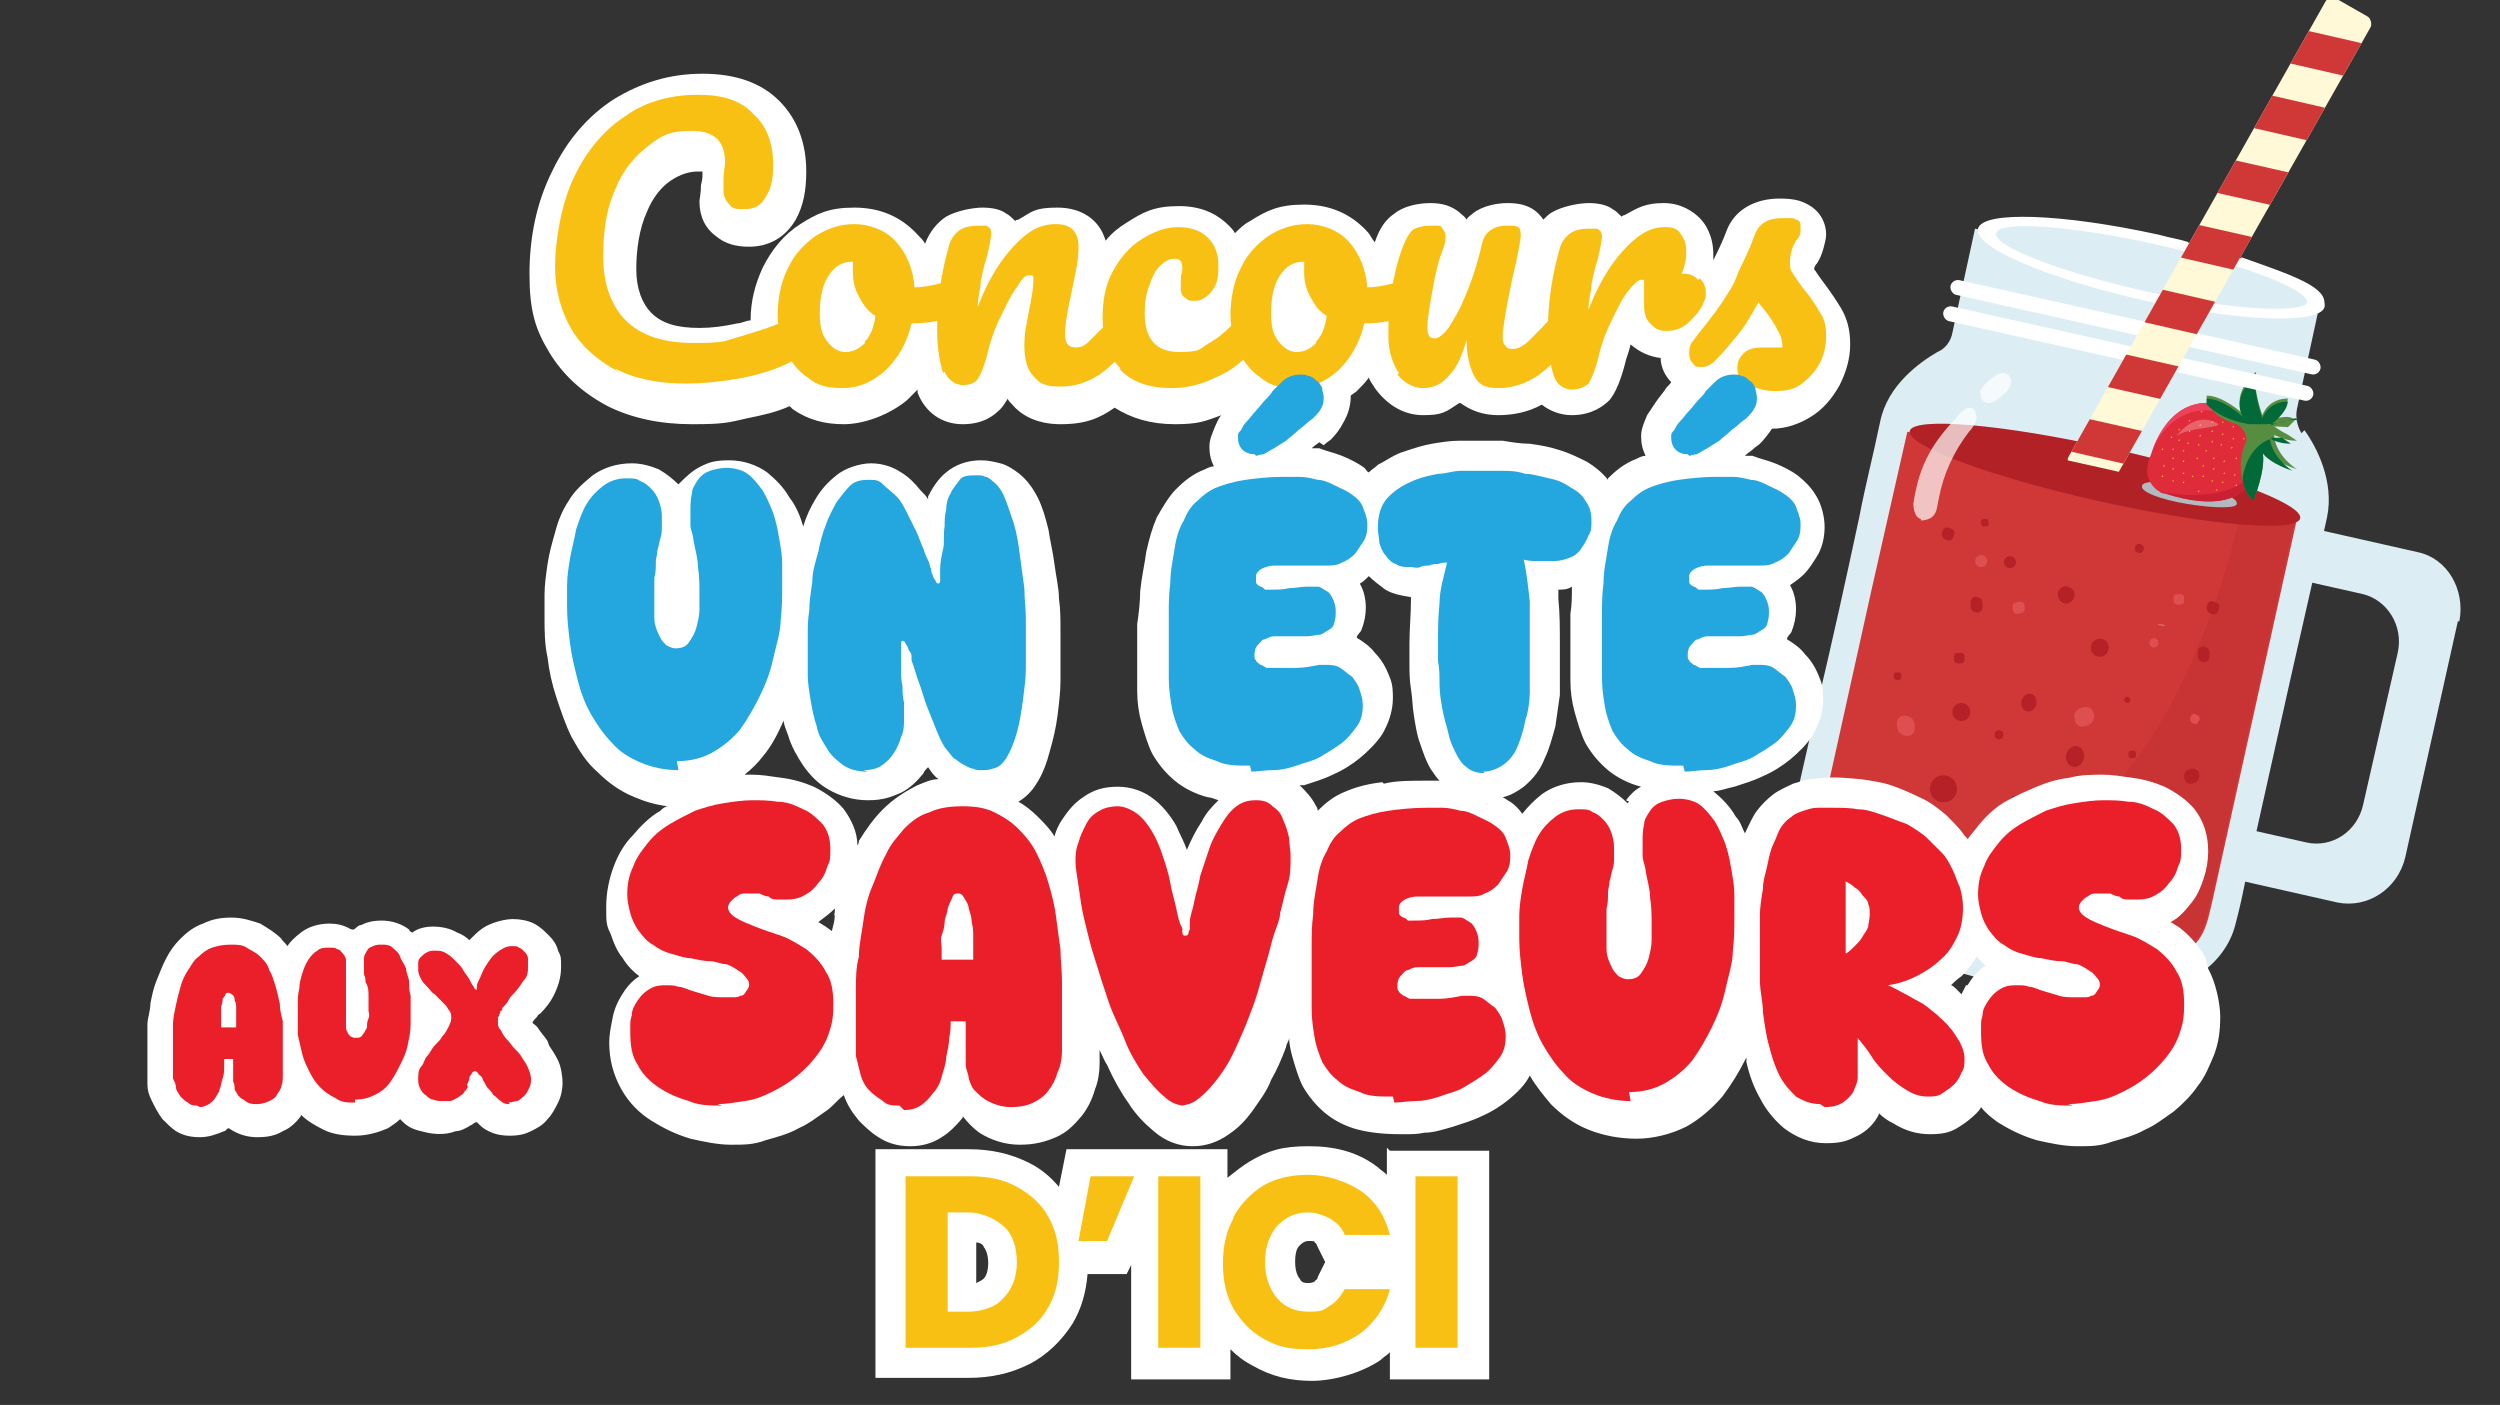
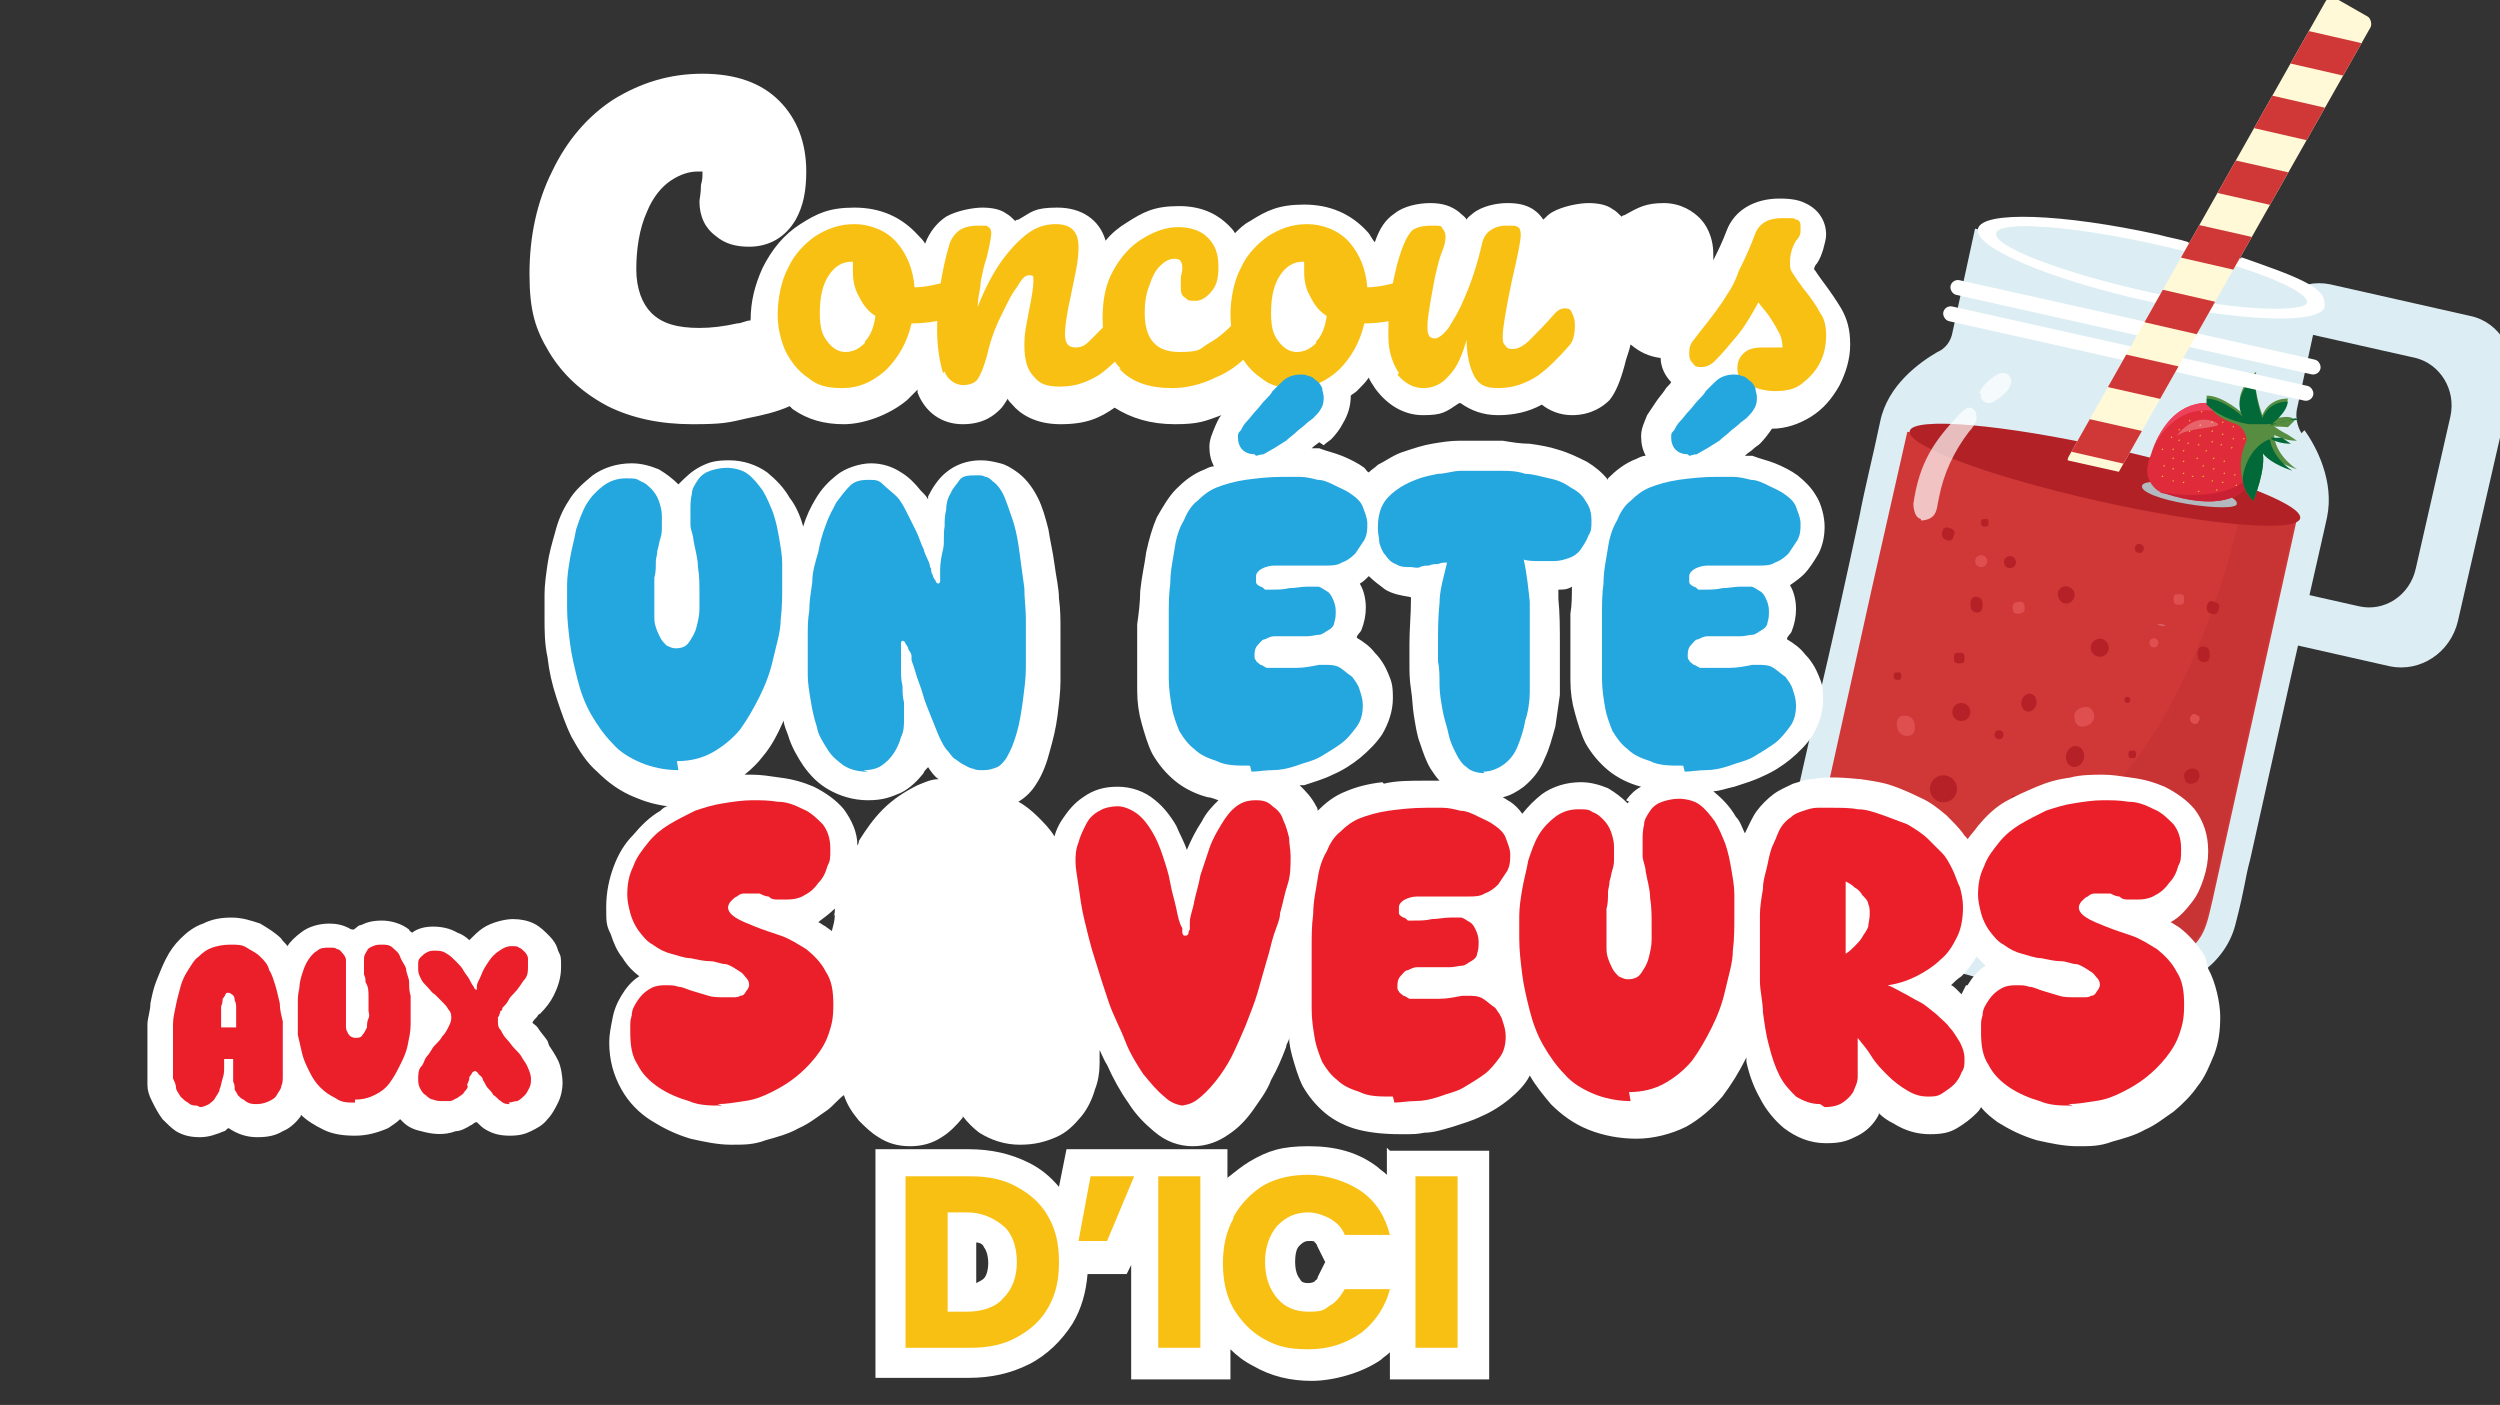
<svg xmlns="http://www.w3.org/2000/svg" version="1.1" viewBox="0 0 166.2 93.4">
  <rect x="0" y="0" width="166.2" height="93.4" fill="#333333" stroke="none" />
  <defs>
    <style>
      .st0 {
        fill: #b2bac0;
        mix-blend-mode: multiply;
      }

      .st1 {
        fill: #24a6df;
      }

      .st2 {
        fill: #dceef4;
      }

      .st3 {
        fill: #c83334;
      }

      .st4 {
        fill: #c92033;
      }

      .st5 {
        fill: #f9c014;
      }

      .st6 {
        fill: #fcf281;
      }

      .st7 {
        fill: #026938;
      }

      .st8 {
        fill: #b52126;
      }

      .st9 {
        fill: #ea1f29;
      }

      .st10 {
        fill: #b22126;
      }

      .st11 {
        fill: #606060;
      }

      .st12 {
        isolation: isolate;
      }

      .st13 {
        fill: #ee425c;
      }

      .st14 {
        fill: #e02c3a;
      }

      .st15 {
        fill: #578d40;
      }

      .st16 {
        fill: #fff;
      }

      .st17 {
        opacity: .7;
      }

      .st18 {
        fill: #df4f50;
      }

      .st19 {
        fill: #cf3837;
      }

      .st20 {
        fill: #fff9d7;
      }

      .st21 {
        fill: #e16a76;
      }

      .st22 {
        fill: #f5eb31;
      }

      .st23 {
        clip-path: url(#clippath);
      }

      .st24 {
        fill: #e76369;
      }
    </style>
    <clipPath id="clippath">
      <path class="st20" d="M139.8,32.3l-2.1-1.2c-.2-.1-.3-.5-.2-.7L154.6.1c.1-.2.4-.3.7-.2l2.1,1.2c.2.1.3.5.2.7l-17.1,30.2c-.1.2-.4.3-.7.2Z" />
    </clipPath>
  </defs>
  <g class="st12">
    <g id="Layer_3">
      <g>
        <g>
-           <path class="st2" d="M163.4,41.3l-3.5,15.7c-.5,2.1-2.5,3.4-4.5,3l-9.3-2.1c-2-.4-3.2-2.5-2.8-4.6v-.5c.5.7,1.2,1.2,2,1.4l8,1.8c1.7.4,3.4-.7,3.8-2.5l2.3-10.1c.4-1.8-.7-3.5-2.3-3.9l-8-1.8c-.8-.2-1.7,0-2.3.4v-.5c.6-2.1,2.6-3.4,4.6-3l9.3,2.1c2,.4,3.2,2.5,2.8,4.6Z" />
+           <path class="st2" d="M163.4,41.3c-.5,2.1-2.5,3.4-4.5,3l-9.3-2.1c-2-.4-3.2-2.5-2.8-4.6v-.5c.5.7,1.2,1.2,2,1.4l8,1.8c1.7.4,3.4-.7,3.8-2.5l2.3-10.1c.4-1.8-.7-3.5-2.3-3.9l-8-1.8c-.8-.2-1.7,0-2.3.4v-.5c.6-2.1,2.6-3.4,4.6-3l9.3,2.1c2,.4,3.2,2.5,2.8,4.6Z" />
          <path class="st11" d="M146.7,38.1l-3.3,14.7c-.4-.7-.6-1.6-.4-2.5l2.3-10.1c.2-.9.7-1.6,1.4-2.1Z" />
          <g>
            <path class="st2" d="M153,28.8c-.3-.5-.4-1.1-.3-1.6l1.5-6.9-22.9-5.1-1.5,6.9c-.1.6-.5,1.1-1,1.3-1.2.7-3.3,2.2-3.8,4.6s-1,4.3-1.4,6.4c-.9,4.2-1.8,8.3-2.8,12.5l-1.2,5.3c-.4,2-1.1,4-.3,5.9.6,1.6,1.8,3,3.2,3.8,2.5,1.4,7.2,2.6,9,3.1,0,0,0,0,.1,0,0,0,.1,0,.2,0,.2,0,.4,0,.4,0,0,0,.1,0,.4,0,0,0,0,0,.2,0,0,0,0,0,.1,0,1.7.4,6.6,1.3,9.6,1.1,2.6-.2,5.4-1.9,6.1-4.6s.6-2.9,1-4.4c.9-4,1.8-8.1,2.7-12.1l2.2-9.7.2-.9c.5-2.4-.7-4.7-1.5-5.8Z" />
            <path class="st19" d="M145.8,62.8c-.9,1-2.2,1.5-3.5,1.6-2.8.2-7.9-.8-9.7-1.1s-6.3-1.4-9.2-3.1c-1.2-.7-1.9-1.6-2.3-2.6-.4-1-.4-2.2,0-3.4,1.1-5,2.2-9.9,3.3-14.9l2.4-10.6,25.9,5.8-5.6,25.3c-.3,1.2-.4,2.2-1.3,3.1Z" />
            <path class="st3" d="M145.8,62.8c-.9,1-2.2,1.5-3.5,1.6-2.8.2-7.9-.8-9.7-1.1s-6.3-1.4-9.2-3.1c-1.2-.7-1.9-1.6-2.3-2.6,18.2,5.5,25.3-13,27.7-22.8,2.3.2,3.7,0,3.8-.4l-5.6,25.3c-.3,1.2-.4,2.2-1.3,3.1Z" />
            <ellipse class="st16" cx="142.8" cy="17.8" rx="2.2" ry="11.8" transform="translate(94.5 153.3) rotate(-77.4)" />
            <ellipse class="st2" cx="142.8" cy="17.8" rx="1.6" ry="10.6" transform="translate(94.5 153.3) rotate(-77.4)" />
            <ellipse class="st10" cx="139.8" cy="31.6" rx="1.8" ry="13.3" transform="translate(78.6 161.1) rotate(-77.4)" />
            <ellipse class="st8" cx="133.5" cy="37.4" rx=".4" ry=".4" transform="translate(68 159.5) rotate(-77.4)" />
            <path class="st8" d="M131,40.1c0,.3,0,.5.3.6s.5-.1.5-.4,0-.5-.3-.6-.5.1-.5.4Z" />
            <ellipse class="st8" cx="139.5" cy="43.1" rx=".6" ry=".6" transform="translate(67.1 169.8) rotate(-77.4)" />
            <ellipse class="st8" cx="141.4" cy="46.4" rx=".2" ry=".2" transform="translate(65.3 174.4) rotate(-77.4)" />
            <path class="st8" d="M141.5,50.1c0,.2,0,.3.2.3s.3,0,.3-.2,0-.3-.2-.3-.3,0-.3.2Z" />
            <ellipse class="st8" cx="137.8" cy="50.3" rx=".7" ry=".6" transform="translate(58.8 173.8) rotate(-77.4)" />
            <ellipse class="st8" cx="134.8" cy="46.6" rx=".6" ry=".5" transform="translate(60 168.1) rotate(-77.4)" />
            <ellipse class="st8" cx="132.8" cy="48.8" rx=".3" ry=".3" transform="translate(56.3 167.8) rotate(-77.4)" />
            <ellipse class="st8" cx="130.3" cy="47.2" rx=".6" ry=".6" transform="translate(55.9 164.2) rotate(-77.4)" />
            <path class="st8" d="M129.9,43.7c0,.2,0,.4.3.4s.4,0,.4-.3,0-.4-.3-.4-.4,0-.4.3Z" />
            <ellipse class="st8" cx="129.1" cy="52.4" rx=".9" ry=".9" transform="translate(49.9 167) rotate(-77.4)" />
            <path class="st8" d="M129.7,56.1c0,.3.1.6.4.7s.6-.1.7-.5-.1-.6-.4-.7-.6.1-.7.5Z" />
            <path class="st8" d="M133.2,58.1c0,.3.1.7.4.7s.6-.1.7-.5-.1-.7-.4-.7-.6.1-.7.5Z" />
            <path class="st8" d="M137.4,59c0,.3.1.7.4.7s.6-.1.7-.5-.1-.7-.4-.7-.6.1-.7.5Z" />
            <path class="st8" d="M139.9,56.1c0,.2,0,.4.3.5s.4,0,.5-.3,0-.4-.3-.5-.4,0-.5.3Z" />
            <path class="st8" d="M137.9,52.7c0,.2,0,.5.3.5s.5-.1.5-.4,0-.5-.3-.5-.5.1-.5.4Z" />
            <path class="st8" d="M136.8,39.4c0,.3.1.6.4.7s.6-.1.7-.4-.1-.6-.4-.7-.6.1-.7.4Z" />
            <ellipse class="st8" cx="142.1" cy="36.4" rx=".3" ry=".3" transform="translate(75.7 167.2) rotate(-77.4)" />
            <path class="st8" d="M146.7,40.3c0,.2,0,.4.3.5s.4,0,.5-.3,0-.4-.3-.5-.4,0-.5.3Z" />
            <path class="st8" d="M146.1,43.4c0,.3,0,.5.3.6s.5-.1.5-.4,0-.5-.3-.6-.5.1-.5.4Z" />
            <path class="st8" d="M145.2,51.5c0,.3.1.6.4.6s.5-.1.6-.4-.1-.6-.4-.6-.5.1-.6.4Z" />
            <ellipse class="st8" cx="144.3" cy="58.3" rx=".4" ry=".4" transform="translate(56.1 186.5) rotate(-77.4)" />
            <path class="st8" d="M143,61.2c0,.2,0,.3.2.4s.3,0,.4-.2,0-.3-.2-.4-.3,0-.4.2Z" />
            <path class="st8" d="M138.2,62.6c0,.2,0,.4.3.5s.4,0,.5-.3,0-.4-.3-.5-.4,0-.5.3Z" />
            <ellipse class="st8" cx="142.6" cy="53" rx=".3" ry=".3" transform="translate(59.9 180.7) rotate(-77.4)" />
            <path class="st21" d="M143.4,41.5h.3c.1,0,.3.1.3.1h-.3c-.1,0-.3-.1-.3-.1Z" />
            <path class="st8" d="M133.7,53.1c0,.2,0,.3.2.3s.3,0,.3-.2,0-.3-.2-.3-.3,0-.3.2Z" />
            <path class="st8" d="M129.9,60.2c0,.4.1.7.5.8s.7-.1.8-.5-.1-.7-.5-.8-.7.1-.8.5Z" />
            <path class="st8" d="M125.8,59.3c0,.3.1.7.5.7s.6-.1.7-.5-.1-.7-.5-.7-.6.1-.7.5Z" />
            <path class="st8" d="M123.2,57.6c0,.2,0,.5.3.5s.4,0,.5-.3,0-.5-.3-.5-.4,0-.5.3Z" />
            <path class="st8" d="M125.9,44.9c0,.1,0,.3.2.3s.3,0,.3-.2,0-.3-.2-.3-.3,0-.3.2Z" />
            <path class="st8" d="M129.1,35.4c0,.2,0,.4.3.5s.4,0,.5-.3,0-.4-.3-.5-.4,0-.5.3Z" />
            <path class="st8" d="M131.7,34.7c0,.1,0,.3.2.3s.3,0,.3-.2,0-.3-.2-.3-.3,0-.3.2Z" />
            <g>
              <path class="st18" d="M144.5,39.8c0,.2,0,.4.3.4s.4,0,.4-.3,0-.4-.3-.4-.4,0-.4.3Z" />
              <path class="st18" d="M133.8,40.3c0,.2,0,.5.3.5s.5-.1.5-.3,0-.5-.3-.5-.5.1-.5.3Z" />
              <path class="st18" d="M137.9,47.5c0,.4.1.8.5.8s.7-.2.8-.5-.1-.8-.5-.8-.7.2-.8.5Z" />
              <path class="st18" d="M145.6,47.7c0,.2,0,.3.2.4s.3,0,.4-.2,0-.3-.2-.4-.3,0-.4.2Z" />
              <path class="st18" d="M138,55.7c0,.2,0,.4.3.5s.4,0,.5-.3,0-.4-.3-.5-.4,0-.5.3Z" />
              <path class="st18" d="M134.7,60.2c0,.2,0,.5.3.5s.5-.1.5-.3,0-.5-.3-.5-.5.1-.5.3Z" />
              <path class="st18" d="M127.3,55.5c0,.3.1.7.4.7s.6-.1.7-.5-.1-.7-.4-.7-.6.1-.7.5Z" />
              <path class="st18" d="M126.1,48.1c0,.3.1.7.5.8s.7-.1.7-.5-.1-.7-.5-.8-.7.1-.7.5Z" />
              <ellipse class="st18" cx="143.1" cy="42.6" rx=".3" ry=".3" transform="translate(70.4 173.1) rotate(-77.4)" />
              <ellipse class="st18" cx="131.6" cy="37.3" rx=".4" ry=".4" transform="translate(66.6 157.6) rotate(-77.4)" />
            </g>
            <path class="st16" d="M149,17.2l-.3.5c2.9.9,4.8,1.9,4.7,2.4s-2.6.6-6.1.1c0,0-.2,0-.3,0-1.3-.2-2.8-.5-4.3-.8-5.7-1.3-10.2-3-10-3.9s5-.5,10.7.7,1.2.3,1.8.4l.3-.5c-.6-.2-1.3-.3-2-.5-6.4-1.4-11.7-1.6-12-.4s4.7,3.3,11,4.7,11.7,1.6,12,.4-2.1-2-5.5-3.2Z" />
            <g class="st17">
              <g>
                <path class="st16" d="M127.7,34.6c.3,0,.7-.1.9-.4.2-.3.2-.7.3-1.1.3-1.6,1-3.1,2-4.4.2-.2.4-.5.5-.8,0-.3,0-.7-.4-.8-.3,0-.5.2-.7.4-1.7,1.8-2.7,3.2-3.1,6,0,0,0,.9.5,1Z" />
                <path class="st16" d="M131.6,26.1c.2-.5.6-.8,1-1.1.3-.2.6-.3.9-.1.2.2.3.5.1.8-.1.3-.4.5-.6.7-.3.2-.5.4-.8.4-.3,0-.6-.3-.5-.6h0Z" />
              </g>
            </g>
            <g>
              <path class="st0" d="M148.7,33.5c0,.3-1.5.3-3.3,0s-3.1-.8-3-1.2,1.5-.3,3.3,0,3.1.8,3,1.2Z" />
              <g>
                <path class="st14" d="M149.9,31.3c0,.1,0,.3-.1.4-.6,1.5-2.5,2.2-5.9,1.1,0,0-.2,0-.3-.1h0c-.6-.3-1-1.1-.8-1.8,0-.3.2-.6.3-1,0,0,0,0,0,0,.6-1.6,1.8-3.3,4-3.1.8,0,1.5.6,2,1.3.7,1,1,2.3.8,3.3Z" />
                <path class="st13" d="M149.1,28c-4.2-2.3-5.9,1.6-6,1.9.6-1.6,1.8-3.3,4-3.1.8,0,1.5.6,2,1.3Z" />
                <path class="st4" d="M149.9,31.3c0,.1,0,.3-.1.4-.6,1.5-2.5,2.2-5.9,1.1,0,0-.2,0-.3-.1,0,0,4.6,1,6.3-1.4Z" />
                <path class="st24" d="M144.7,29s1-1.5,2.4-1-1.6.3-2.4,1Z" />
                <g>
                  <path class="st22" d="M147.7,28.1s0,0,0,0c0,0,0,0-.1,0,0,0,0,0,0,0,0,0,0,0,0,0,0,0,0,0,.1,0,0,0,0,0,.1,0,0,0,0,0,0-.1Z" />
                  <path class="st22" d="M148.3,29.8s0,0,0,0c0,0,0,0-.1,0,0,0,0,0,0,0,0,0,0,0,0,0,0,0,0,0,.1,0,0,0,0,0,.1,0,0,0,0,0,0-.1Z" />
                  <path class="st22" d="M147,29.4s0,0,0,0c0,0,0,0-.1,0,0,0,0,0,0,0,0,0,0,0,0,0,0,0,0,0,.1,0,0,0,0,0,.1,0,0,0,0,0,0-.1Z" />
                  <path class="st22" d="M147.7,28.9s0,0,0,0c0,0,0,0-.1,0,0,0,0,0,0,0,0,0,0,0,0,0,0,0,0,0,.1,0,0,0,0,0,.1,0,0,0,0,0,0-.1Z" />
                  <path class="st22" d="M148.4,28.4s0,0,0,0c0,0,0,0-.1,0,0,0,0,0,0,0,0,0,0,0,0,0,0,0,0,0,.1,0,0,0,0,0,.1,0,0,0,0,0,0-.1Z" />
                  <path class="st22" d="M147.6,29.6s0,0,0,0c0,0,0,0-.1,0,0,0,0,0,0,0,0,0,0,0,0,0,0,0,0,0,.1,0,0,0,0,0,.1,0,0,0,0,0,0-.1Z" />
                  <path class="st22" d="M144.3,29.1s0,0,0,0c0,0,0,0-.1,0,0,0,0,0,0,0,0,0,0,0,0,0,0,0,0,0,.1,0,0,0,0,0,.1,0,0,0,0,0,0-.1Z" />
                  <path class="st22" d="M148.4,29.2s0,0,0,0c0,0,0,0-.1,0,0,0,0,0,0,0,0,0,0,0,0,0,0,0,0,0,.1,0,0,0,0,0,.1,0,0,0,0,0,0-.1Z" />
                  <path class="st22" d="M147,28.7s0,0,0,0c0,0,0,0-.1,0,0,0,0,0,0,0,0,0,0,0,0,0,0,0,0,0,.1,0,0,0,0,0,.1,0,0,0,0,0,0-.1Z" />
                  <path class="st6" d="M147,28.1s0,0,0,0c0,0,0,0-.1,0,0,0,0,0,0,0,0,0,0,0,0,0,0,0,0,0,.1,0,0,0,0,0,.1,0,0,0,0,0,0-.1Z" />
                  <path class="st22" d="M147.1,30.5s0,0,0,0c0,0,0,0-.1,0,0,0,0,0,0,0,0,0,0,0,0,0,0,0,0,0,.1,0,0,0,0,0,.1,0,0,0,0,0,0-.1Z" />
                  <path class="st22" d="M146.6,30s0,0,0,0c0,0,0,0-.1,0,0,0,0,0,0,0,0,0,0,0,0,0,0,0,0,0,.1,0,0,0,0,0,.1,0,0,0,0,0,0-.1Z" />
                  <path class="st22" d="M147.3,32.6s0,0,0,0c0,0,0,0-.1,0,0,0,0,0,0,0,0,0,0,0,0,0,0,0,0,0,.1,0,0,0,0,0,.1,0,0,0,0,0,0-.1Z" />
                  <path class="st22" d="M147.7,32.1s0,0,0,0c0,0,0,0-.1,0,0,0,0,0,0,0,0,0,0,0,0,0,0,0,0,0,.1,0,0,0,0,0,.1,0,0,0,0,0,0-.1Z" />
                  <path class="st22" d="M146.4,31.7s0,0,0,0c0,0,0,0-.1,0,0,0,0,0,0,0,0,0,0,0,0,0,0,0,0,0,.1,0,0,0,0,0,.1,0,0,0,0,0,0-.1Z" />
                  <path class="st22" d="M147.1,31.2s0,0,0,0c0,0,0,0-.1,0,0,0,0,0,0,0,0,0,0,0,0,0,0,0,0,0,.1,0,0,0,0,0,.1,0,0,0,0,0,0-.1Z" />
                  <path class="st22" d="M147.8,30.7s0,0,0,0c0,0,0,0-.1,0,0,0,0,0,0,0,0,0,0,0,0,0,0,0,0,0,.1,0,0,0,0,0,.1,0,0,0,0,0,0-.1Z" />
                  <path class="st22" d="M149.1,29.2s0,0,0,0c0,0,0,0-.1,0,0,0,0,0,0,0,0,0,0,0,0,0,0,0,0,0,.1,0,0,0,0,0,.1,0,0,0,0,0,0-.1Z" />
                  <path class="st22" d="M147,32s0,0,0,0c0,0,0,0-.1,0,0,0,0,0,0,0,0,0,0,0,0,0,0,0,0,0,.1,0,0,0,0,0,.1,0,0,0,0,0,0-.1Z" />
                  <path class="st22" d="M147.8,31.5s0,0,0,0c0,0,0,0-.1,0,0,0,0,0,0,0,0,0,0,0,0,0,0,0,0,0,.1,0,0,0,0,0,.1,0,0,0,0,0,0-.1Z" />
                  <path class="st22" d="M148.6,32.3s0,0,0,0c0,0,0,0-.1,0,0,0,0,0,0,0,0,0,0,0,0,0,0,0,0,0,.1,0,0,0,0,0,.1,0,0,0,0,0,0-.1Z" />
                  <path class="st22" d="M146.4,31s0,0,0,0c0,0,0,0-.1,0,0,0,0,0,0,0,0,0,0,0,0,0,0,0,0,0,.1,0,0,0,0,0,.1,0,0,0,0,0,0-.1Z" />
                  <path class="st22" d="M145.7,31.7s0,0,0,0c0,0,0,0-.1,0,0,0,0,0,0,0,0,0,0,0,0,0,0,0,0,0,.1,0,0,0,0,0,.1,0,0,0,0,0,0-.1Z" />
                  <path class="st22" d="M146,30.5s0,0,0,0c0,0,0,0-.1,0,0,0,0,0,0,0,0,0,0,0,0,0,0,0,0,0,.1,0,0,0,0,0,.1,0,0,0,0,0,0-.1Z" />
-                   <path class="st22" d="M148.6,30.5s0,0,0,0c0,0,0,0-.1,0,0,0,0,0,0,0,0,0,0,0,0,0,0,0,0,0,.1,0,0,0,0,0,.1,0,0,0,0,0,0-.1Z" />
                  <path class="st22" d="M145.5,28s0,0,0,0c0,0,0,0-.1,0,0,0,0,0,0,0,0,0,0,0,0,0,0,0,0,0,.1,0,0,0,0,0,.1,0,0,0,0,0,0-.1Z" />
                  <path class="st22" d="M146.1,29.6s0,0,0,0c0,0,0,0-.1,0,0,0,0,0,0,0,0,0,0,0,0,0,0,0,0,0,.1,0,0,0,0,0,.1,0,0,0,0,0,0-.1Z" />
                  <path class="st22" d="M144.8,29.3s0,0,0,0c0,0,0,0-.1,0,0,0,0,0,0,0,0,0,0,0,0,0,0,0,0,0,.1,0,0,0,0,0,.1,0,0,0,0,0,0-.1Z" />
                  <path class="st22" d="M145.5,28.7s0,0,0,0c0,0,0,0-.1,0,0,0,0,0,0,0,0,0,0,0,0,0,0,0,0,0,.1,0,0,0,0,0,.1,0,0,0,0,0,0-.1Z" />
                  <path class="st6" d="M146.2,28.3s0,0,0,0c0,0,0,0-.1,0,0,0,0,0,0,0,0,0,0,0,0,0,0,0,0,0,.1,0,0,0,0,0,.1,0,0,0,0,0,0-.1Z" />
                  <path class="st22" d="M145.4,29.5s0,0,0,0c0,0,0,0-.1,0,0,0,0,0,0,0,0,0,0,0,0,0,0,0,0,0,.1,0,0,0,0,0,.1,0,0,0,0,0,0-.1Z" />
                  <path class="st22" d="M145.1,30s0,0,0,0c0,0,0,0-.1,0,0,0,0,0,0,0,0,0,0,0,0,0,0,0,0,0,.1,0,0,0,0,0,.1,0,0,0,0,0,0-.1Z" />
                  <path class="st22" d="M146.2,29s0,0,0,0c0,0,0,0-.1,0,0,0,0,0,0,0,0,0,0,0,0,0,0,0,0,0,.1,0,0,0,0,0,.1,0,0,0,0,0,0-.1Z" />
                  <path class="st22" d="M148.5,31.6s0,0,0,0c0,0,0,0-.1,0,0,0,0,0,0,0,0,0,0,0,0,0,0,0,0,0,.1,0,0,0,0,0,.1,0,0,0,0,0,0-.1Z" />
                  <path class="st22" d="M144.8,28.6s0,0,0,0c0,0,0,0-.1,0,0,0,0,0,0,0,0,0,0,0,0,0,0,0,0,0,.1,0,0,0,0,0,.1,0,0,0,0,0,0-.1Z" />
                  <path class="st22" d="M144.4,30.5s0,0,0,0c0,0,0,0-.1,0,0,0,0,0,0,0,0,0,0,0,0,0,0,0,0,0,.1,0,0,0,0,0,.1,0,0,0,0,0,0-.1Z" />
                  <path class="st22" d="M143.7,29.9s0,0,0,0c0,0,0,0-.1,0,0,0,0,0,0,0,0,0,0,0,0,0,0,0,0,0,.1,0,0,0,0,0,.1,0,0,0,0,0,0-.1Z" />
                  <path class="st22" d="M145.1,32.1s0,0,0,0c0,0,0,0-.1,0,0,0,0,0,0,0,0,0,0,0,0,0,0,0,0,0,.1,0,0,0,0,0,.1,0,0,0,0,0,0-.1Z" />
                  <path class="st22" d="M143.7,31.7s0,0,0,0c0,0,0,0-.1,0,0,0,0,0,0,0,0,0,0,0,0,0,0,0,0,0,.1,0,0,0,0,0,.1,0,0,0,0,0,0-.1Z" />
                  <path class="st22" d="M144.4,31.2s0,0,0,0c0,0,0,0-.1,0,0,0,0,0,0,0,0,0,0,0,0,0,0,0,0,0,.1,0,0,0,0,0,.1,0,0,0,0,0,0-.1Z" />
                  <path class="st22" d="M145.1,30.7s0,0,0,0c0,0,0,0-.1,0,0,0,0,0,0,0,0,0,0,0,0,0,0,0,0,0,.1,0,0,0,0,0,.1,0,0,0,0,0,0-.1Z" />
                  <path class="st22" d="M144.4,32s0,0,0,0c0,0,0,0-.1,0,0,0,0,0,0,0,0,0,0,0,0,0,0,0,0,0,.1,0,0,0,0,0,.1,0,0,0,0,0,0-.1Z" />
                  <path class="st22" d="M144.4,29.9s0,0,0,0c0,0,0,0-.1,0,0,0,0,0,0,0,0,0,0,0,0,0,0,0,0,0,.1,0,0,0,0,0,.1,0,0,0,0,0,0-.1Z" />
                  <path class="st22" d="M145.1,31.5s0,0,0,0c0,0,0,0-.1,0,0,0,0,0,0,0,0,0,0,0,0,0,0,0,0,0,.1,0,0,0,0,0,.1,0,0,0,0,0,0-.1Z" />
                  <path class="st22" d="M146.3,27.4s0,0,0,0c0,0,0,0-.1,0,0,0,0,0,0,0,0,0,0,0,0,0,0,0,0,0,.1,0,0,0,0,0,.1,0,0,0,0,0,0-.1Z" />
                  <path class="st22" d="M143.8,31s0,0,0,0c0,0,0,0-.1,0,0,0,0,0,0,0,0,0,0,0,0,0,0,0,0,0,.1,0,0,0,0,0,.1,0,0,0,0,0,0-.1Z" />
                  <path class="st22" d="M146.1,32.7s0,0,0,0c0,0,0,0-.1,0,0,0,0,0,0,0,0,0,0,0,0,0,0,0,0,0,.1,0,0,0,0,0,.1,0,0,0,0,0,0-.1Z" />
                </g>
                <g>
                  <path class="st15" d="M150.4,30c.3,1.1-.6,3.3-.6,3.3-.3-.3-.6-.7-.7-1.3-.2-.8-.2-1.7.2-2.6.2-.4-.3-1.1-.6-1.2-1.4-.4-1.8-1.1-2-1.5,0-.2,0-.4,0-.4,1.1,0,2.4,1.2,2.4,1.2-.8-1.4.9-2.8.9-2.8-.3,1,.4,2.9.4,2.9.5-1.2,1.7-1.1,1.7-1.1-.1.8-1,1.4-1.2,1.6,0,0,0,0,0,0,0,0,0,0,0,0,0,0,.1.1.2.2.3.2.6.4,1,.6.3.2.6.4.6.4-.7,0-1.1-.2-1.3-.3-.1,0-.2-.1-.2-.1,0,0,0,.1,0,.2.2,1.3,1.5,2.1,1.5,2.1-1.2-.4-1.8-.9-2-1.2Z" />
                  <path class="st15" d="M152.6,27.9l-.5.5s-1-.1-1.4,0c0,0-.1,0-.2,0-.3.2-.6.2-.6.2v-.5s0-.3,0-.3l.5.3h0s1.5-.6,2-.3c0,0,0,0,0,0Z" />
                  <path class="st7" d="M152.6,27.8c-.6.2-1.3.4-2,.4-.2,0-.3,0-.5,0-.2,0-.4,0-.6,0-1.2-.2-2.2-.7-2.8-1.3,0-.2,0-.4,0-.4,1.1,0,2.4,1.2,2.4,1.2-.8-1.4.9-2.8.9-2.8-.3,1,.4,2.9.4,2.9.5-1.2,1.7-1.1,1.7-1.1-.1.8-1,1.4-1.2,1.6h0s1.5-.6,2-.3Z" />
                  <path class="st7" d="M151,29.1c.2,0,.5,0,.7,0,.3.2.6.4.6.4-.7,0-1.1-.2-1.3-.3Z" />
                  <path class="st7" d="M150.4,30c.3,1.1-.6,3.3-.6,3.3-.3-.3-.6-.7-.7-1.3,0-.1,0-.2,0-.3.2-1.2.9-2.2,1.8-2.5.2,1.3,1.5,2.1,1.5,2.1-1.2-.4-1.8-.9-2-1.2Z" />
                </g>
              </g>
            </g>
            <rect class="st16" x="129.4" y="21.1" width="25.2" height="1" rx=".5" ry=".5" transform="translate(8.1 -30.3) rotate(12.6)" />
            <rect class="st16" x="128.9" y="22.9" width="25.2" height="1" rx=".5" ry=".5" transform="translate(8.5 -30.2) rotate(12.6)" />
            <g>
              <path class="st20" d="M139.8,32.3l-2.1-1.2c-.2-.1-.3-.5-.2-.7L154.6.1c.1-.2.4-.3.7-.2l2.1,1.2c.2.1.3.5.2.7l-17.1,30.2c-.1.2-.4.3-.7.2Z" />
              <g class="st23">
                <polygon class="st19" points="157.4 5.4 151.3 4 151.9 1.7 158 3.1 157.4 5.4" />
                <polygon class="st19" points="155 9.7 148.9 8.3 149.5 6 155.6 7.4 155 9.7" />
                <polygon class="st19" points="152.6 14 146.4 12.6 147 10.3 153.2 11.7 152.6 14" />
                <polygon class="st19" points="150.1 18.3 144 16.9 144.6 14.6 150.8 16 150.1 18.3" />
                <polygon class="st19" points="147.7 22.6 141.6 21.2 142.2 18.9 148.3 20.3 147.7 22.6" />
                <polygon class="st19" points="145.3 26.9 139.1 25.5 139.7 23.2 145.9 24.6 145.3 26.9" />
                <polygon class="st19" points="142.8 31.2 136.7 29.8 137.3 27.5 143.5 28.9 142.8 31.2" />
              </g>
            </g>
            <rect class="st10" x="135.8" y="30.8" width="6.2" height="1.6" transform="translate(10.2 -29.4) rotate(12.6)" />
          </g>
        </g>
        <path class="st16" d="M92.2,76.3v1.8c-.2-.2-.4-.3-.6-.5-1.3-1-2.8-1.4-4.6-1.4s-2.7.3-3.9,1c-.5.3-1,.7-1.5,1.1v-1.9h-10.7l-.5,2.5c-.6-.7-1.2-1.2-2-1.6h0c-1.2-.6-2.5-.9-4-.9h-6.2v15.2h6.2c1.5,0,2.8-.3,4-.9,1.2-.6,2.2-1.6,2.9-2.7.6-1,.9-2.1,1-3.3h2.6l.3-.6v7.6h6.6v-2c.4.4.9.8,1.5,1.1,1.2.7,2.5,1,3.9,1s3.3-.5,4.6-1.4c.2-.2.4-.3.6-.5v1.8h6.6v-15.2h-6.6ZM86.4,85c0,0-.3-.3-.3-1.1s.2-1,.3-1.1c.1-.1.3-.3.6-.3s.4,0,.4.1c0,0,.1,0,.2.3l.5,1-.5,1c0,.2-.2.2-.2.3,0,0-.2.1-.4.1-.4,0-.5-.1-.6-.3ZM65.7,83.9c0,.5-.1.9-.3,1.1h0c-.1.1-.3.2-.5.3v-2.7c.3,0,.5.2.5.3,0,0,.3.3.3,1.1Z" />
        <g>
          <path class="st16" d="M36.4,69.2c-.2-.3-.4-.5-.6-.8-.1-.2-.3-.3-.4-.4,0-.1.2-.3.3-.4,0,0,.1-.2.2-.2.4-.4.7-.8.9-1.2.3-.6.5-1.2.5-1.9s0-.7-.2-1.1c-.1-.4-.3-.7-.6-1-.3-.3-.6-.6-1-.8-.4-.2-.9-.3-1.4-.3s-1.4.2-2,.6c-.3.2-.6.5-.9.8-.2-.2-.5-.4-.8-.5-.5-.3-1.1-.4-1.6-.4s-1,.1-1.4.4c0,0,0,0,0,0,0,0-.2-.1-.2-.2-.5-.4-1.2-.6-1.8-.6s-1,.1-1.4.3c-.2,0-.3.2-.5.3,0,0-.2,0-.3-.1-.4-.2-.8-.3-1.3-.3-.7,0-1.4.2-1.9.6-.4.3-.7.6-.9.9-.1-.2-.3-.3-.4-.5-.4-.4-.9-.7-1.4-1-.6-.2-1.2-.4-1.9-.4s-1.3.1-1.9.4c-.6.2-1.1.6-1.5,1-.4.4-.7.8-1,1.4-.2.4-.4.9-.6,1.4-.2.5-.3,1-.4,1.5,0,.5-.2,1-.2,1.4,0,.5,0,.9,0,1.3,0,.4,0,.8,0,1.1s0,.4,0,.7c0,.3,0,.6,0,.9,0,.4.1.7.3,1.1.2.4.4.8.7,1.2.3.3.6.6.9.8.5.3,1,.4,1.6.4s1.1-.2,1.6-.4c.1,0,.2-.2.3-.2,0,0,0,0,0,0,.6.4,1.2.6,1.9.6s1.2-.1,1.7-.4c.5-.2.9-.6,1.2-1,0,0,0,0,0-.1.4.4.9.7,1.5,1,.6.3,1.3.4,2.1.4s1.5-.2,2.2-.5c.3-.2.6-.4.8-.6,0,0,.1.1.2.2.3.3.7.5,1.2.6.7.2,1.5.3,2.3,0,.3,0,.7-.2,1-.4.1,0,.2-.2.4-.2.2.2.4.4.6.5.5.3,1,.4,1.6.4s1-.1,1.4-.3c.4-.2.8-.4,1.1-.8.3-.3.5-.7.7-1.1.2-.4.3-.9.3-1.3s-.1-1.1-.3-1.5c-.2-.4-.4-.7-.6-1Z" />
          <path class="st16" d="M146.6,63.6c-.5-.8-1.1-1.5-1.8-2-.2-.1-.3-.2-.5-.3,0,0,0,0,0,0,.6-.3,1-.8,1.4-1.3.4-.5.6-1,.8-1.6.2-.6.3-1.2.3-1.8,0-1.1-.3-2-.9-2.8-.5-.6-1.2-1.1-2-1.5-.7-.3-1.4-.5-2.2-.6-.7-.1-1.3-.2-1.9-.2s-1.5,0-2.2.2c-.8.1-1.5.3-2.2.6-.7.3-1.4.6-2.1,1-.7.4-1.3,1-1.8,1.6-.2.3-.5.6-.7.9,0-.1-.2-.2-.3-.4-.3-.4-.7-.8-1.1-1.2-.6-.5-1.1-.9-1.8-1.2-.6-.3-1.3-.6-1.9-.8-.6-.2-1.3-.3-2-.4-1.1-.1-2.2-.2-3.2,0-.5,0-.9.2-1.3.3-.4.2-.9.4-1.3.7-.4.3-.8.7-1.1,1.1-.3.4-.5.9-.8,1.5-.2-.4-.3-.8-.6-1.1-.4-.7-.9-1.2-1.5-1.7.4,0,.9-.2,1.4-.3.6-.2,1.3-.4,1.9-.7.7-.3,1.3-.7,1.8-1.1.6-.5,1.1-1,1.5-1.6.4-.7.7-1.5.7-2.4s-.1-1.1-.3-1.6c-.2-.5-.5-1-.9-1.4-.3-.4-.7-.7-1.2-1,0-.2.2-.3.3-.5.2-.5.3-1,.3-1.5s-.1-1.1-.4-1.6c.3-.2.7-.5.9-.7.4-.4.7-.9,1-1.4.3-.6.4-1.2.4-1.8s-.2-1.5-.6-2.1c-.3-.5-.7-.9-1.2-1.3-.4-.3-1-.6-1.5-.8-.5-.2-1-.3-1.5-.5-.2,0-.3,0-.5,0,.2-.2.4-.3.5-.4.2-.2.4-.3.5-.4h0c.3-.3.6-.7.8-1,.9,0,1.8-.3,2.6-.8.8-.5,1.4-1.2,1.9-2.1.4-.8.7-1.7.7-2.7s-.2-1.7-.6-2.4h0c-.3-.5-.7-1.1-1.3-1.9h0c-.3-.4-.4-.6-.5-.7,0,0,0-.2.2-.4.2-.3.3-.6.4-.9.1-.4.2-.7.2-1,0-.9-.5-1.7-1.4-2.1-.4-.2-.9-.3-1.7-.3-1.7,0-3,.8-3.5,2.1-.3.8-.6,1.4-.9,2,0,0,0,0,0,0,0-.2,0-.3,0-.4,0-1.2-.5-2-.9-2.4-.4-.4-1.2-1-2.4-1s-1.7.3-2.6.8c0,0-.1,0-.2.1-.2-.2-.4-.4-.6-.5-.4-.3-1-.4-1.6-.4s-1.7.2-2.4.6c-.2.1-.4.3-.6.5-.2-.3-.4-.5-.7-.7-.5-.3-1-.4-1.7-.4s-1.7.2-2.3.7c-.1.1-.3.2-.4.4-.1-.2-.3-.3-.5-.5-.5-.4-1.1-.6-1.9-.6s-1.8.2-2.4.7c-.6.4-1,1-1.3,1.9-.2-.2-.3-.5-.5-.7-1.1-1.2-2.5-1.8-4.2-1.8s-2.5.4-3.6,1.1c-.4.2-.7.5-1,.8-.1-.2-.3-.4-.4-.5-.6-.6-1.6-1.3-3.3-1.3s-2.4.4-3.5,1.1c-.5.3-1,.7-1.4,1.2-.4-1.4-1.6-2.2-3.2-2.2s-1.7.3-2.6.8c0,0-.2,0-.2.1-.2-.2-.4-.4-.6-.5-.4-.3-1-.4-1.6-.4s-1.7.2-2.4.6c-.6.4-1.1,1-1.4,1.8-.1-.2-.3-.4-.5-.6-1.1-1.2-2.5-1.8-4.2-1.8s-2.5.4-3.6,1.1c-1.1.7-1.9,1.7-2.5,2.9-.5,1.1-.8,2.2-.8,3.5-.3,0-.6.2-.9.2-.9.2-1.7.3-2.5.3-1.5,0-2.5-.3-3.2-1-.6-.6-1-1.6-1-2.9s.2-2.7.7-3.8c.4-1,1-1.7,1.6-2.1.6-.4,1.2-.6,1.8-.6s.2,0,.3,0c0,0,0,0,0,.2s0,.3-.1.7h0c0,.6-.1.9-.1,1.1,0,1,.4,1.8,1.1,2.3.6.5,1.3.7,2.2.7,1.3,0,2.4-.6,3.1-1.8.5-.9.7-1.9.7-3.2,0-1.9-.6-3.5-1.8-4.7-1.2-1.2-2.9-1.8-5.1-1.8s-4.1.6-5.9,1.7c-1.7,1.1-3.1,2.7-4.1,4.8-1,2-1.5,4.3-1.5,6.8s.4,3.7,1.3,5.2c.9,1.5,2.2,2.7,3.9,3.6,1.6.8,3.5,1.2,5.6,1.2s2.4-.1,3.7-.4c1-.2,1.9-.4,2.8-.8,0,0,.1.1.2.2,1,.7,2.1,1,3.4,1s3-.6,4.2-1.6c.2-.2.5-.5.7-.7,0,0,0,.2,0,.2.5,1.3,1.6,2.1,3,2.1s2.1-.6,2.5-1c.2-.2.3-.4.5-.7,0,.1.2.3.3.4.5.6,1.5,1.3,3.2,1.3s2.6-.4,3.6-1.1c0,0,0,0,0,0,1.1.7,2.4,1.1,4,1.1s2-.2,3.1-.6c-.2.2-.3.5-.4.7-.2.5-.4.9-.4,1.4s.1.9.3,1.3c-.2,0-.4.1-.6.2-.8.3-1.4.8-1.9,1.3-.5.5-.9,1.2-1.3,1.9-.3.7-.5,1.4-.7,2.3-.1.8-.3,1.6-.4,2.6,0,.7-.1,1.5-.2,2.2,0,.7,0,1.5,0,2.2s0,1.5,0,2.2c0,.8.1,1.5.3,2.2.2.7.4,1.4.7,2,.4.7.9,1.3,1.5,1.8.6.5,1.4.9,2.2,1.1.2,0,.4.1.7.2-.4.4-.8.8-1.1,1.4-.4.6-.7,1.2-1,1.9-.2-.6-.5-1.1-.7-1.6-.4-.7-.9-1.3-1.4-1.7-.7-.6-1.6-.9-2.5-.9s-1.6.2-2.3.7c-.6.4-1,.9-1.4,1.5-.2.3-.4.7-.5,1.1-.3-.5-.7-.9-1.1-1.3-.4-.4-.9-.8-1.3-1,.5-.3.9-.7,1.2-1.2.4-.6.7-1.4.9-2.2.2-.7.4-1.5.5-2.3.1-.8.2-1.6.2-2.3,0-.7,0-1.4,0-2s0-.9,0-1.5c0-.6,0-1.3-.1-2,0-.7-.2-1.5-.3-2.3-.1-.8-.3-1.6-.4-2.3-.2-.8-.4-1.5-.7-2.1-.4-.8-.9-1.4-1.5-1.8-.3-.2-.6-.4-1-.5-.4-.1-.8-.2-1.3-.2-.9,0-1.7.3-2.3.8-.5.4-.9,1-1.2,1.6,0,0,0,.1,0,.2-.1-.2-.3-.4-.5-.6-.4-.5-.8-.9-1.3-1.2-.6-.4-1.3-.6-2-.6s-1.7.3-2.3.8c-.5.4-1,.9-1.4,1.6-.3.5-.6,1.1-.8,1.8-.2-.7-.5-1.4-.9-1.9-.4-.7-.9-1.2-1.5-1.7-.7-.5-1.6-.8-2.5-.8s-1.3.1-1.9.4c-.6.3-1,.7-1.4,1.1,0,0,0,0-.1.1-.4-.4-.8-.7-1.3-1-.5-.2-1.1-.4-1.8-.4-1,0-1.9.3-2.6.8-.6.5-1.2,1-1.6,1.7-.4.6-.7,1.3-.9,2.1-.2.7-.4,1.4-.5,2.1-.1.7-.2,1.4-.2,2,0,.6,0,1.2,0,1.6,0,.8,0,1.7.2,2.6.1.9.3,1.8.6,2.7.3.9.6,1.8,1,2.6.5.9,1,1.7,1.7,2.3.7.7,1.5,1.3,2.5,1.7.7.3,1.4.5,2.2.6-.2,0-.4.2-.5.3-.7.4-1.3,1-1.8,1.6-.6.6-1,1.3-1.3,2.1-.3.8-.5,1.7-.5,2.7s0,1.2.3,1.8c.2.6.4,1.1.8,1.6.3.5.7.9,1.1,1.2-.5.3-.9.8-1.2,1.3-.3.5-.5,1-.6,1.6-.1.5-.2,1-.2,1.5,0,1.2.3,2.2.8,3.1.5.9,1.2,1.6,2,2.1.8.5,1.6.9,2.6,1.2.9.2,1.8.4,2.7.4s1.5,0,2.3-.3c.7-.2,1.5-.4,2.2-.8.7-.3,1.3-.8,1.9-1.2.4-.3.7-.7,1.1-1,0,0,0,0,0,0,.2.6.5,1.1,1,1.7.4.4.8.8,1.3,1.1.6.4,1.3.6,2.1.6s1.5-.2,2.1-.6c.5-.3,1-.8,1.4-1.3,0,0,0,0,0-.1.3.4.7.8,1.1,1.1.8.5,1.7.8,2.7.8s1.7-.2,2.4-.5c.7-.3,1.2-.8,1.7-1.4.4-.5.7-1.1.9-1.8.2-.5.3-1.1.3-1.7,0-.3,0-.6,0-.9.2.4.3.7.5,1,.4.9.9,1.8,1.4,2.5.5.8,1.1,1.4,1.7,1.9.8.7,1.7,1,2.6,1s1.7-.3,2.4-.8c.6-.4,1.1-.9,1.6-1.6.4-.6.9-1.2,1.2-2,.4-.7.7-1.4,1-2.2,0-.2.2-.4.2-.6,0,.4.1.8.2,1.2.2.7.4,1.4.7,2,.4.7.9,1.3,1.5,1.8.6.5,1.4.9,2.2,1.1.8.2,1.7.3,2.8.3s1,0,1.6-.1c.6,0,1.2-.2,1.9-.4.6-.2,1.3-.4,1.9-.7.7-.3,1.3-.7,1.8-1.1.6-.5,1.1-1,1.4-1.6.4.7.9,1.3,1.4,1.9.7.7,1.5,1.3,2.5,1.7,1,.4,2.1.6,3.2.6s2.3-.3,3.3-.8c.9-.5,1.7-1.2,2.4-2,.6-.8,1.1-1.6,1.6-2.6,0,0,0,0,0-.1,0,.1,0,.3,0,.4.2.9.5,1.7.9,2.4.4.8,1,1.5,1.6,2,.8.6,1.7,1,2.8,1s1.5-.2,2.1-.5c.6-.3,1.1-.8,1.4-1.4,0,0,0,0,0-.1.3.3.6.5,1,.7.8.5,1.6.7,2.4.7s1.3-.1,1.8-.4c.5-.3.9-.6,1.3-1,.1-.1.2-.2.3-.4.3.4.7.7,1.1,1,.8.5,1.6.9,2.6,1.2.9.2,1.8.4,2.7.4s1.5,0,2.3-.3c.7-.2,1.5-.4,2.2-.8.7-.3,1.3-.8,1.9-1.2.6-.5,1.2-1.1,1.6-1.7.5-.6.8-1.4,1.1-2.1.3-.8.4-1.6.4-2.5s-.3-2.3-.8-3.2ZM55.5,60.8c0,.4-.1.7-.2,1.1-.1-.1-.3-.2-.4-.3-.2-.1-.3-.2-.5-.3,0,0,0,0,0,0,.4-.3.8-.6,1.1-.9,0,.2,0,.4-.1.5ZM61,52.2c-.8.4-1.6.9-2.3,1.6-.6.6-1.1,1.3-1.6,2.1,0,0,0,.2-.1.3,0-.9-.4-1.7-.9-2.4-.5-.6-1.2-1.1-2-1.5-.7-.3-1.4-.5-2.2-.6-.7-.1-1.3-.2-1.9-.2s-.3,0-.5,0c.5-.4.9-.8,1.2-1.2.6-.7,1-1.5,1.4-2.4,0,.3.2.7.3,1,.2.7.6,1.4,1,2,.5.7,1,1.2,1.7,1.6.7.4,1.6.7,2.6.7s1.5-.2,2.2-.5c.6-.3,1.1-.8,1.5-1.3,0-.1.2-.3.3-.4.2.3.4.6.7.8,0,0,0,0,0,0-.5,0-.9.2-1.4.4ZM88,29.6c.2-.2.4-.3.5-.4h0c.3-.3.6-.7.8-1.1.3-.5.5-1.1.5-1.8s0,0,0,0c.1-.1.3-.2.4-.3.3-.3.6-.6.8-.9.1.3.3.5.4.7.8,1.1,1.9,1.8,3.2,1.8s1.5-.2,2.4-.8h.1c.7.5,1.5.8,2.5.8s2-.2,2.9-.7c.5.4,1.2.7,2,.7,1.3,0,2.1-.6,2.5-1,.4-.5.7-1.2,1-2.3.1-.5.3-.9.4-1.4.6.5,1.2.8,2,.9,0,.6.3,1.2.7,1.6,0,0,0,0,0,0-.1.2-.3.3-.4.5-.2.3-.4.5-.6.8-.2.3-.4.6-.6.9-.2.5-.4.9-.4,1.4s.1.9.3,1.3c-.2,0-.4.1-.6.2-.8.3-1.4.8-1.9,1.3,0,0,0,0,0,.1-.4-.5-.9-.9-1.4-1.2-.6-.3-1.2-.6-1.9-.8-.6-.2-1.2-.3-1.9-.4-.6,0-1.2-.1-1.8-.2-.5,0-1,0-1.4,0s-.9,0-1.5,0c-.6,0-1.2.1-1.8.2-.6.1-1.2.3-1.8.5-.7.2-1.2.6-1.8.9-.2.2-.4.3-.6.5-.1,0-.2-.2-.3-.3-.4-.3-1-.6-1.5-.8-.5-.2-1-.3-1.5-.5-.2,0-.3,0-.5,0,.2-.2.4-.3.5-.4ZM91.9,52c-.9.1-1.7.3-2.4.6-.8.3-1.4.8-1.9,1.3,0,0,0,0,0,0,0,0,0-.2-.1-.3-.3-.6-.7-1-1.1-1.4.1,0,.2,0,.3,0,.6-.2,1.3-.4,1.9-.7.7-.3,1.3-.7,1.8-1.1.6-.5,1.1-1,1.5-1.6.4-.7.7-1.5.7-2.4s-.1-1.1-.3-1.6c-.2-.5-.5-1-.9-1.4-.3-.4-.7-.7-1.2-1,0-.2.2-.3.3-.5.2-.5.3-1,.3-1.5s-.1-1.1-.4-1.6c.2-.1.4-.3.6-.5.3.3.7.6,1.1.9.5.3,1.1.4,1.7.5,0,0,0,.1,0,.2,0,1-.1,1.9-.1,2.9s0,.8,0,1.3c0,.5,0,1.1.1,1.7s.1,1.2.2,1.8c.1.6.2,1.3.4,1.8.2.6.4,1.2.7,1.7.2.3.4.6.6.8-.3,0-.7,0-.9,0-1.1,0-2,0-2.8.2ZM108.3,53.3s0,0-.1.1c-.4-.4-.8-.7-1.3-1-.5-.2-1.1-.4-1.8-.4-1,0-1.9.3-2.6.8-.5.4-.9.8-1.3,1.3-.2-.3-.5-.6-.8-.8-.2-.1-.3-.2-.5-.3.5-.1,1-.4,1.4-.7.6-.5,1.1-1.1,1.4-1.9.3-.6.5-1.4.7-2.1.1-.7.2-1.4.3-2.1,0-.7,0-1.3,0-2v-1.4c0-1,0-2-.1-3,0-.2,0-.4,0-.6.3,0,.6,0,.9-.2,0,.6,0,1.2-.1,1.8,0,.7,0,1.5,0,2.2s0,1.5,0,2.2c0,.8.1,1.5.3,2.2.2.7.4,1.4.7,2,.4.7.9,1.3,1.5,1.8.6.5,1.4.9,2.2,1.1,0,0,0,0,0,0-.4.2-.7.5-1,.9ZM130.7,65.5c-.1.2-.2.4-.3.6-.1-.1-.3-.3-.4-.4,0,0-.2-.2-.3-.2.2-.2.4-.4.7-.6.4-.4.7-.8,1-1.3.2.2.4.4.6.6-.5.3-.9.8-1.2,1.3Z" />
        </g>
        <path class="st16" d="M102.4,18.8c0,.9,0,1.9.2,2.8s.7,1.2,1.2,1.5,1,.4,1.6.3c1.1-.1,2.3-1.2,2.2-2.5s0-.7,0-.9c0,.4,0,.5,0,.3,0,0,0-.1,0-.2,0,.3-.2.5-.4.7,0,0,.1-.1.2-.2l-4.2-2.4c0,.3-.2.6-.3.9s0,0,0,0c0,0-.2.5-.2.5l4.3,2.5c.2-.4.4-.8.5-1.2l-4.7-1.3c0,.5,0,.9,0,1.4,0,1.1.8,2.2,1.8,2.4s2.1-.2,2.8-1.2,1.2-2,1.4-3.1-.1-2.3-1.2-2.8-2.3-.5-3,.4-.7.8-.9,1.4-.4,1.3-.5,2.1.3,1.4.7,1.8,1.2.8,1.8.7,1.3-.2,1.8-.7.6-1.1.7-1.8c0,.4,0,.4,0,.2,0-.3,0-.2,0,.1,0,0,.6-.8,0-.2l-4.2-2.4c0,.2-.1.5-.2.7,0,.1,0,.2-.1.3.1-.3.2-.4,0-.2-.2.4-.4.8-.7,1.1l4.7,1.3c0-.5,0-.9,0-1.4,0-1.1-.8-2.2-1.8-2.4s-.9-.1-1.3,0-1.3.6-1.5,1.2-.4.8-.5,1.2c-.3.6-.4,1.2-.3,1.9s.6,1.2,1.2,1.5c1.2.6,2.8.3,3.4-.9s.8-1.6,1-2.5-.2-2.3-1.2-2.8-.8-.3-1.3-.3c-.7,0-1.3.3-1.8.7-1.1.9-1.4,2.5-1.2,3.8l4.9-.7c0-.5,0,.3,0,0s0-.3,0-.5c0-.3,0-.7,0-1,0-1.3-1.2-2.6-2.5-2.5s-2.5,1.1-2.5,2.5h0Z" />
        <g>
          <path class="st5" d="M67.6,78.9c.9.5,1.6,1.1,2.1,2,.5.9.7,1.8.7,3s-.2,2.1-.7,3c-.5.9-1.2,1.5-2.1,2-.9.5-1.9.7-3.1.7h-4.3v-11.4h4.3c1.2,0,2.2.2,3.1.7ZM66.7,86.3c.6-.6.9-1.4.9-2.4s-.3-1.9-.9-2.4-1.4-.9-2.4-.9h-1.3v6.6h1.3c1,0,1.9-.3,2.4-.9Z" />
          <path class="st5" d="M72.6,78.2h2.8l-1.8,4.3h-1.9l.8-4.3Z" />
          <path class="st5" d="M79.8,78.2v11.4h-2.8v-11.4h2.8Z" />
          <path class="st5" d="M82,80.9c.5-.9,1.2-1.6,2-2.1.9-.5,1.9-.7,3-.7s2.5.4,3.5,1.1c1,.7,1.6,1.7,1.9,2.9h-3c-.2-.5-.5-.8-1-1.1-.4-.2-.9-.4-1.4-.4-.9,0-1.5.3-2.1.9-.5.6-.8,1.4-.8,2.4s.3,1.8.8,2.4c.5.6,1.2.9,2.1.9s1-.1,1.4-.4c.4-.2.7-.6,1-1.1h3c-.3,1.2-1,2.2-1.9,2.9-1,.7-2.1,1.1-3.5,1.1s-2.1-.2-3-.7-1.5-1.2-2-2c-.5-.9-.7-1.9-.7-3s.2-2.1.7-3Z" />
          <path class="st5" d="M96.9,78.2v11.4h-2.8v-11.4h2.8Z" />
        </g>
        <g>
-           <path class="st5" d="M41.1,24.7c-1.3-.7-2.4-1.6-3.1-2.8-.7-1.2-1.1-2.6-1.1-4.2s.4-4.2,1.3-6c.8-1.7,2-3.1,3.4-4,1.4-1,3.1-1.4,4.8-1.4s2.9.4,3.7,1.3c.9.8,1.3,2,1.3,3.3s-.2,1.7-.5,2.2c-.3.6-.8.8-1.4.8s-.8,0-1-.3c-.2-.2-.4-.5-.4-.9s0-.4,0-.8c0-.5.1-.8.1-1.1,0-1.4-.7-2.1-2.2-2.1s-2,.3-2.9,1c-.9.7-1.7,1.6-2.2,2.9-.6,1.3-.8,2.8-.8,4.5s.5,3.2,1.5,4.2c1,1,2.5,1.5,4.5,1.5s2-.1,3-.4c1-.3,2.1-.6,3.4-1.2.2,0,.4-.1.6-.1.2,0,.4,0,.5.3.1.2.2.4.2.7,0,.9-.5,1.6-1.5,2.1-1.1.5-2.2.8-3.4,1s-2.3.3-3.3.3c-1.8,0-3.4-.3-4.7-1Z" />
          <path class="st5" d="M64.1,18.9c.1.2.2.4.2.8,0,.7-.2,1.2-.7,1.3-.9.3-1.9.5-3,.5-.3,1.3-.9,2.3-1.7,3.1-.9.8-1.8,1.2-2.9,1.2s-1.7-.2-2.3-.7c-.6-.4-1.1-1-1.5-1.8-.3-.7-.5-1.5-.5-2.4s.2-2.2.7-3.1c.4-.9,1.1-1.6,1.8-2.1.8-.5,1.6-.8,2.6-.8s2.1.4,2.8,1.2c.7.8,1.1,1.8,1.2,3,.7,0,1.6-.2,2.6-.5.1,0,.2,0,.3,0,.2,0,.4,0,.5.3ZM57.5,22.7c.4-.4.6-1,.7-1.7-.5-.3-.8-.7-1.1-1.3-.3-.5-.4-1.1-.4-1.6s0-.5,0-.7h-.1c-.6,0-1.1.3-1.5.9-.4.6-.6,1.4-.6,2.5s.2,1.5.5,1.9c.3.4.7.7,1.2.7s.9-.2,1.3-.6Z" />
          <path class="st5" d="M62.7,24.8c-.2-.6-.4-1.6-.4-2.9,0-2,.3-3.9.8-5.6.1-.4.4-.8.7-1,.3-.2.7-.3,1.3-.3s.5,0,.6.1c.1,0,.2.2.2.4s-.1.8-.3,1.6c-.2.6-.3,1.1-.4,1.6,0,.5-.2,1-.2,1.7.5-1.3,1.1-2.4,1.7-3.2.6-.8,1.2-1.4,1.8-1.8.6-.4,1.2-.5,1.7-.5,1,0,1.5.5,1.5,1.5s-.2,1.7-.5,3.2c-.3,1.3-.4,2.2-.4,2.6,0,.6.2.9.7.9s.7-.2,1.1-.6c.4-.4,1-1,1.7-1.8.2-.2.4-.3.6-.3s.4,0,.5.3c.1.2.2.4.2.8,0,.6-.1,1.1-.4,1.4-.7.8-1.4,1.5-2.1,2-.8.5-1.6.8-2.6.8s-1.4-.2-1.8-.7c-.4-.4-.6-1.1-.6-2s.1-1.2.3-2.3c.2-1,.3-1.6.3-2s0-.4-.3-.4-.5.3-.8.8c-.4.5-.7,1.2-1.1,2-.4.8-.7,1.7-.9,2.6-.2.7-.4,1.2-.6,1.5-.2.3-.6.4-1,.4s-1-.3-1.2-.9Z" />
          <path class="st5" d="M74.5,24.5c-.8-.8-1.2-2-1.2-3.3s.2-2.3.7-3.2c.5-.9,1.1-1.6,1.9-2.1s1.6-.8,2.4-.8,1.5.2,2,.7c.5.5.7,1.1.7,1.9s-.1,1.2-.4,1.6c-.3.4-.7.7-1.1.7s-.5,0-.7-.2c-.2-.1-.3-.3-.3-.6s0-.2,0-.4c0-.1,0-.2,0-.3,0-.2.1-.4.1-.6s0-.4-.1-.5c0-.1-.2-.2-.4-.2-.4,0-.7.2-1,.5-.3.3-.5.7-.7,1.3-.2.5-.3,1.1-.3,1.8,0,1.8.8,2.6,2.3,2.6s1.3-.2,2-.6c.7-.4,1.4-1,2.1-1.9.2-.2.4-.3.6-.3s.4,0,.5.3c.1.2.2.4.2.8,0,.6-.1,1.1-.4,1.4-.7.9-1.6,1.6-2.6,2-1,.5-2,.7-2.9.7-1.5,0-2.7-.4-3.5-1.3Z" />
          <path class="st5" d="M94.2,18.9c.1.2.2.4.2.8,0,.7-.2,1.2-.7,1.3-.9.3-1.9.5-3,.5-.3,1.3-.9,2.3-1.7,3.1-.9.8-1.8,1.2-2.9,1.2s-1.7-.2-2.3-.7c-.6-.4-1.1-1-1.5-1.8-.3-.7-.5-1.5-.5-2.4s.2-2.2.7-3.1c.4-.9,1.1-1.6,1.8-2.1.8-.5,1.6-.8,2.6-.8s2.1.4,2.8,1.2c.7.8,1.1,1.8,1.2,3,.7,0,1.6-.2,2.6-.5.1,0,.2,0,.3,0,.2,0,.4,0,.5.3ZM87.5,22.7c.4-.4.6-1,.7-1.7-.5-.3-.8-.7-1.1-1.3-.3-.5-.4-1.1-.4-1.6s0-.5,0-.7h-.1c-.6,0-1.1.3-1.5.9-.4.6-.6,1.4-.6,2.5s.2,1.5.5,1.9c.3.4.7.7,1.2.7s.9-.2,1.3-.6Z" />
          <path class="st5" d="M93,24.8c-.4-.6-.7-1.4-.7-2.4s0-2.2.2-3.1c.2-1,.4-2,.8-3,.2-.5.4-.8.6-1,.3-.2.7-.3,1.3-.3s.6,0,.7.2c.1.1.2.3.2.5s0,.5-.3,1.2c-.2.6-.3,1.1-.4,1.5-.3,1.6-.5,2.7-.5,3.2s0,.5.1.7c0,.1.2.2.4.2s.5-.2.9-.7c.3-.5.7-1.1,1.1-2.1.4-.9.8-2.1,1.1-3.4.1-.5.3-.8.6-1,.3-.2.6-.3,1.1-.3s.6,0,.7.1c.1,0,.2.2.2.5,0,.4-.2,1.4-.6,3.1-.4,1.9-.6,3.2-.6,3.6s0,.5.2.7c.1.2.3.2.5.2.3,0,.7-.2,1.1-.6.4-.4,1-1,1.7-1.8.2-.2.4-.3.6-.3s.4,0,.5.3c.1.2.2.4.2.8,0,.6-.1,1.1-.4,1.4-.7.8-1.4,1.5-2.1,2-.8.5-1.6.8-2.6.8s-1.3-.3-1.6-.8c-.3-.6-.5-1.4-.5-2.4-.3,1-.6,1.8-1.2,2.4-.5.6-1.1.8-1.7.8s-1.2-.3-1.7-.9Z" />
-           <path class="st5" d="M113,18.5c.2.2.4.5.4.9s0,.4-.1.6c-.2.6-.6,1-1,1.4-.4.4-.9.6-1.5.6s-.8-.2-1.1-.5c-.3-.3-.4-.7-.4-1.2s0-.6,0-.9c0-.2,0-.4,0-.5s0-.2,0-.3c0,0-.1,0-.2,0-.2,0-.5.3-.9.8-.4.5-.7,1.2-1.1,2-.4.8-.7,1.7-.9,2.6-.2.7-.4,1.2-.6,1.5-.2.2-.6.4-1.1.4s-1-.3-1.2-.9c-.2-.6-.4-1.6-.4-2.9,0-2,.3-3.9.8-5.6.1-.4.4-.8.7-1,.3-.2.7-.3,1.3-.3s.5,0,.6.1c.1,0,.2.2.2.4s-.1.8-.3,1.6c-.2.6-.3,1.1-.4,1.6,0,.5-.2,1-.2,1.7.5-1.3,1.1-2.4,1.7-3.2.6-.8,1.2-1.4,1.8-1.8.6-.4,1.1-.5,1.6-.5s.8.1,1,.4c.2.3.4.6.4,1.1s0,.8-.3,1.6h.2c.3,0,.6.1.9.4Z" />
          <path class="st5" d="M116.1,25.7c-.4-.4-.6-.8-.6-1.2s.1-.7.4-1c.3-.3.7-.4,1.3-.4s.4,0,.7,0c.3,0,.5,0,.6,0,0-.4-.1-.8-.3-1.1-.2-.4-.4-.7-.6-1-.2-.3-.5-.6-.7-.9-.5.9-.9,1.6-1.4,2.2-.5.6-1,1.2-1.5,1.7-.3.3-.6.4-.9.4s-.4,0-.6-.3c-.2-.2-.2-.4-.2-.7s.1-.6.3-.8l.3-.4c.8-1,1.5-1.9,1.9-2.6.3-.4.6-1,.8-1.6.3-.6.7-1.4,1.1-2.5.3-.7.9-1,1.8-1s.7,0,.9.1c.2,0,.3.2.3.4s0,.2,0,.4c0,.2-.1.4-.3.6-.3.5-.4,1-.4,1.4s0,.5.2.8c.2.3.4.6.7,1,.5.6.9,1.2,1.1,1.6.3.4.4.9.4,1.5s-.1,1.2-.4,1.8c-.3.6-.7,1-1.2,1.4-.5.4-1.1.5-1.8.5s-1.4-.2-1.8-.5Z" />
        </g>
        <g>
          <path class="st1" d="M45.1,51.2c-.9,0-1.8-.2-2.5-.5-.7-.3-1.4-.7-1.9-1.3-.5-.5-1-1.2-1.4-1.9-.4-.7-.7-1.5-.9-2.3-.2-.8-.4-1.6-.5-2.4-.1-.8-.2-1.6-.2-2.4s0-.9,0-1.5c0-.6.1-1.2.2-1.8.1-.6.3-1.3.4-1.9.2-.6.4-1.2.7-1.7s.7-.9,1.1-1.2c.4-.3.9-.5,1.5-.5s.7,0,1,.2c.3.1.5.3.7.5.2.2.4.5.5.8.1.3.2.6.2,1s0,.5,0,.7c0,.3,0,.5-.1.8s-.1.5-.2.8c0,.3-.1.5-.1.7,0,.4,0,.8-.1,1.1,0,.4,0,.8,0,1.1s0,.4,0,.6c0,.2,0,.5,0,.8,0,.3,0,.5.1.8s.2.5.3.7c.1.2.3.4.4.5.2.1.4.2.6.2.4,0,.7-.1.9-.4.2-.3.4-.6.5-1,.1-.4.2-.8.2-1.2,0-.4,0-.7,0-1,0-.6,0-1.2-.1-1.8,0-.6-.2-1.2-.3-1.8,0-.3-.2-.7-.2-1,0-.3,0-.7,0-1s0-.7.1-1.1c0-.3.2-.6.4-.9.2-.3.5-.5.8-.6.3-.1.7-.2,1.1-.2s1,.1,1.4.4c.4.3.7.7,1,1.1.3.5.5,1,.7,1.5.2.6.3,1.1.4,1.7.1.6.2,1.1.2,1.7s0,1,0,1.4c0,.7,0,1.5-.1,2.3,0,.8-.3,1.7-.5,2.6s-.5,1.7-.9,2.5c-.4.8-.8,1.5-1.3,2.2-.5.6-1.1,1.1-1.8,1.5s-1.5.6-2.4.6Z" />
          <path class="st1" d="M57.7,51.3c-.6,0-1.1-.1-1.6-.4-.4-.3-.8-.6-1.1-1.1s-.6-.9-.7-1.5c-.2-.6-.3-1.1-.4-1.7-.1-.6-.2-1.2-.2-1.7s0-1.1,0-1.5,0-.7,0-1.2c0-.5,0-1,.1-1.6,0-.6.1-1.2.2-1.9,0-.7.2-1.3.4-2,.1-.6.3-1.3.5-1.8.2-.6.5-1.1.7-1.5.3-.4.6-.8.9-1.1.3-.3.7-.4,1.2-.4s.7,0,1,.3.6.5.9.8c.3.3.5.7.7,1.1.2.4.4.8.6,1.2.2.4.3.8.5,1.2.1.4.3.7.4,1,0,0,0,.2.1.3,0,.1,0,.3.1.4,0,.1.1.3.2.4,0,.1.1.2.2.2,0,0,0,0,.1-.1,0,0,0-.2,0-.3,0,0,0-.2,0-.3,0,0,0-.1,0-.2,0-.5.1-1,.2-1.4s0-1,.1-1.5c0-.4,0-.7.1-1.1,0-.4.1-.8.3-1.1.1-.3.4-.6.6-.9s.7-.3,1.1-.3.4,0,.6.1c.2,0,.4.2.5.3.3.2.6.6.8,1.1.2.5.4,1.1.6,1.7.2.7.3,1.3.4,2.1.1.7.2,1.5.3,2.2,0,.7.1,1.4.1,2,0,.6,0,1.1,0,1.4,0,.5,0,1.2,0,1.9,0,.7-.1,1.4-.2,2.2-.1.7-.2,1.4-.4,2.1-.2.7-.4,1.2-.7,1.7-.2.3-.4.5-.6.6-.3.1-.5.2-.9.2s-.5,0-.7-.1c-.2,0-.5-.2-.7-.3-.2-.1-.4-.3-.6-.4-.2-.2-.3-.4-.5-.6-.3-.4-.5-.9-.7-1.4-.2-.5-.4-1-.6-1.5-.2-.5-.3-1-.5-1.5-.2-.5-.3-1-.5-1.5,0,0,0-.1,0-.3,0-.1-.1-.3-.2-.4,0-.1-.1-.3-.2-.4,0-.1-.1-.2-.2-.2s0,0-.1.1c0,0,0,.2,0,.2,0,0,0,.2,0,.3v.2c0,.4,0,.7,0,1.1,0,.4,0,.7.1,1.1,0,.4,0,.7.1,1.1,0,.4,0,.7,0,1.1s0,.8-.2,1.2c-.1.4-.3.8-.5,1.1-.2.3-.5.6-.8.8-.3.2-.7.3-1.2.3Z" />
          <path class="st1" d="M83.1,50.9c-.9,0-1.6,0-2.2-.3-.6-.2-1.1-.4-1.5-.8-.4-.3-.7-.7-1-1.2-.2-.5-.4-1-.5-1.6s-.2-1.2-.2-1.9c0-.7,0-1.4,0-2.1s0-1.4,0-2.1c0-.7,0-1.4.1-2.1,0-.9.2-1.7.3-2.4.1-.7.3-1.3.6-1.8.2-.5.5-1,.9-1.3.4-.4.8-.7,1.3-.9s1.2-.4,1.9-.5c.7-.1,1.6-.2,2.5-.2s.7,0,1.1,0c.4,0,.8.1,1.2.2.4,0,.8.2,1.2.4s.7.3,1.1.6c.3.2.6.5.7.8s.3.7.3,1.1,0,.7-.2,1.1c-.2.3-.4.6-.6.9-.3.3-.6.5-.9.6-.3.2-.7.2-1.1.2s-.6,0-.9,0c-.3,0-.6,0-.9,0s-.4,0-.7,0c-.3,0-.6,0-.9,0-.3,0-.6.1-.8.2-.2.1-.4.3-.4.5s0,.3,0,.4c0,.1.1.2.3.3.1,0,.2.1.3.2.1,0,.2,0,.4,0,.4,0,.8,0,1.2-.1.4,0,.8-.1,1.2-.1s.5,0,.7,0c.2,0,.4.2.6.3.2.1.3.3.4.5.1.2.2.5.2.8s0,.5-.1.8c0,.2-.2.4-.4.5-.2.1-.4.3-.6.3-.2,0-.5.1-.8.1s-.5,0-.8,0c-.3,0-.5,0-.8,0s-.4,0-.6,0c-.2,0-.4.1-.6.2-.2,0-.3.2-.5.4-.1.1-.2.3-.2.6s0,.3.1.4c0,.1.2.2.3.3.1,0,.2.1.4.2.1,0,.3,0,.4,0,.5,0,1,0,1.6,0,.5,0,1-.1,1.5-.2.1,0,.3,0,.4,0,.3,0,.7,0,1,.2.3.2.5.4.8.6.2.3.4.5.5.9.1.3.2.6.2,1,0,.5-.1,1-.4,1.4-.3.4-.6.8-1,1.1-.4.3-.9.6-1.4.9s-1.1.4-1.6.6c-.6.2-1.1.3-1.6.3-.5,0-1,.1-1.4.1ZM83.4,30.2c-.3,0-.6-.1-.8-.3-.2-.2-.3-.5-.3-.8s0-.3.2-.5c.1-.2.2-.4.4-.6.2-.2.4-.5.6-.7.2-.2.4-.5.6-.7.2-.2.4-.4.5-.6.2-.2.3-.3.4-.4.2-.2.4-.4.6-.5.2-.1.5-.2.8-.2s.4,0,.6.1c.2,0,.4.2.5.3.2.1.3.3.4.5,0,.2.1.4.1.6s0,.5-.2.8c-.1.2-.3.4-.5.6-.1.1-.3.2-.5.4-.2.2-.4.3-.6.5-.2.2-.5.4-.7.6-.3.2-.5.3-.8.5-.2.1-.5.3-.7.4-.2,0-.4.1-.5.1Z" />
          <path class="st1" d="M98.7,51.4c-.4,0-.9-.1-1.2-.4-.3-.2-.5-.5-.7-.9-.2-.4-.4-.8-.5-1.3-.1-.5-.3-1-.4-1.6s-.2-1.1-.2-1.7c0-.5,0-1.1-.1-1.5,0-.5,0-.9,0-1.2,0-.9,0-1.8.1-2.7,0-.9.3-1.8.5-2.7-.2,0-.4,0-.6.1-.2,0-.4,0-.6.1-.2,0-.4,0-.6.1s-.4,0-.6,0c-.4,0-.7,0-1-.2-.3-.1-.5-.3-.7-.6-.2-.2-.3-.5-.4-.8,0-.3-.1-.6-.1-1,0-.6.1-1.1.3-1.5s.5-.7.9-1c.4-.3.8-.5,1.3-.7.5-.2,1-.3,1.5-.4.5,0,1-.2,1.5-.2s1,0,1.4,0,.8,0,1.3,0c.5,0,1,0,1.6.2.5,0,1.1.2,1.6.3.5.1,1,.3,1.4.6.4.2.8.5,1,.9.3.4.4.8.4,1.3s0,.7-.2,1c-.1.3-.3.6-.5.9-.2.3-.5.5-.8.6-.3.1-.6.2-1,.2s-.7,0-1,0c-.3,0-.7,0-1-.1.2.9.3,1.9.4,2.8,0,.9,0,1.9,0,2.8v1.4c0,.6,0,1.2,0,1.8,0,.6-.1,1.3-.3,1.9-.1.6-.3,1.2-.5,1.7-.2.5-.5.9-.9,1.2-.4.3-.9.5-1.4.5Z" />
          <path class="st1" d="M111.9,50.9c-.9,0-1.6,0-2.2-.3-.6-.2-1.1-.4-1.5-.8-.4-.3-.7-.7-1-1.2-.2-.5-.4-1-.5-1.6s-.2-1.2-.2-1.9c0-.7,0-1.4,0-2.1s0-1.4,0-2.1c0-.7,0-1.4.1-2.1,0-.9.2-1.7.3-2.4.1-.7.3-1.3.6-1.8.2-.5.5-1,.9-1.3.4-.4.8-.7,1.3-.9s1.2-.4,1.9-.5c.7-.1,1.6-.2,2.5-.2s.7,0,1.1,0c.4,0,.8.1,1.2.2.4,0,.8.2,1.2.4s.7.3,1.1.6c.3.2.6.5.7.8s.3.7.3,1.1,0,.7-.2,1.1c-.2.3-.4.6-.6.9-.3.3-.6.5-.9.6-.3.2-.7.2-1.1.2s-.6,0-.9,0c-.3,0-.6,0-.9,0s-.4,0-.7,0c-.3,0-.6,0-.9,0-.3,0-.6.1-.8.2-.2.1-.4.3-.4.5s0,.3,0,.4c0,.1.1.2.3.3.1,0,.2.1.3.2.1,0,.2,0,.4,0,.4,0,.8,0,1.2-.1.4,0,.8-.1,1.2-.1s.5,0,.7,0c.2,0,.4.2.6.3.2.1.3.3.4.5.1.2.2.5.2.8s0,.5-.1.8c0,.2-.2.4-.4.5-.2.1-.4.3-.6.3-.2,0-.5.1-.8.1s-.5,0-.8,0c-.3,0-.5,0-.8,0s-.4,0-.6,0c-.2,0-.4.1-.6.2-.2,0-.3.2-.5.4-.1.1-.2.3-.2.6s0,.3.1.4c0,.1.2.2.3.3.1,0,.2.1.4.2.1,0,.3,0,.4,0,.5,0,1,0,1.6,0,.5,0,1-.1,1.5-.2.1,0,.3,0,.4,0,.3,0,.7,0,1,.2.3.2.5.4.8.6.2.3.4.5.5.9.1.3.2.6.2,1,0,.5-.1,1-.4,1.4-.3.4-.6.8-1,1.1-.4.3-.9.6-1.4.9s-1.1.4-1.6.6c-.6.2-1.1.3-1.6.3-.5,0-1,.1-1.4.1ZM112.2,30.2c-.3,0-.6-.1-.8-.3-.2-.2-.3-.5-.3-.8s0-.3.2-.5c.1-.2.2-.4.4-.6.2-.2.4-.5.6-.7.2-.2.4-.5.6-.7.2-.2.4-.4.5-.6.2-.2.3-.3.4-.4.2-.2.4-.4.6-.5.2-.1.5-.2.8-.2s.4,0,.6.1c.2,0,.4.2.5.3.2.1.3.3.4.5,0,.2.1.4.1.6s0,.5-.2.8c-.1.2-.3.4-.5.6-.1.1-.3.2-.5.4-.2.2-.4.3-.6.5-.2.2-.5.4-.7.6-.3.2-.5.3-.8.5-.2.1-.5.3-.7.4-.2,0-.4.1-.5.1Z" />
        </g>
        <g>
          <path class="st9" d="M13.1,73.5c-.2,0-.4,0-.6-.2-.2-.1-.3-.2-.5-.4-.1-.2-.3-.4-.3-.6,0-.2-.1-.4-.2-.6,0-.2,0-.4,0-.7,0-.2,0-.4,0-.7,0-.3,0-.7,0-1,0-.4,0-.8,0-1.2,0-.4.1-.8.2-1.3s.2-.8.3-1.2c.1-.4.3-.8.5-1.1.2-.3.4-.7.7-.9.3-.3.6-.5.9-.6.3-.1.7-.2,1.2-.2s.8,0,1.1.2.6.3.9.6.5.5.6.9c.2.3.3.7.4,1s.2.8.3,1.2c0,.4.1.8.2,1.2,0,.4,0,.8,0,1.1s0,.7,0,1v.7c0,.3,0,.5,0,.8,0,.3,0,.5-.1.7,0,.2-.2.4-.3.6-.1.2-.3.3-.5.4-.2.1-.5.2-.8.2s-.6,0-.9-.3c-.1,0-.3-.2-.4-.3,0-.1-.2-.3-.2-.4,0-.2,0-.3-.1-.5,0-.2,0-.3,0-.5s0-.3,0-.5c0-.2,0-.3,0-.5,0,0-.2,0-.3,0h-.3c0,.2,0,.4,0,.6s0,.4-.1.7-.1.5-.2.7c0,.2-.2.4-.3.6-.1.2-.3.3-.4.4-.2.1-.4.2-.6.2ZM14.8,68.3c.2,0,.3,0,.5,0,.1,0,.3,0,.4,0h0c0-.2,0-.3,0-.4,0-.1,0-.3,0-.4,0-.2,0-.3,0-.5,0-.2,0-.3-.1-.5,0-.1,0-.3-.2-.4,0,0-.1-.1-.2-.1s-.2,0-.2.1c0,0-.1.2-.2.3,0,.1,0,.3-.1.5,0,.2,0,.3,0,.5s0,.3,0,.4c0,.1,0,.2,0,.3v.2c0,0,.1,0,.2,0s.1,0,.2,0Z" />
          <path class="st9" d="M23.6,73.3c-.5,0-.9,0-1.3-.3-.4-.2-.7-.4-1-.7-.3-.3-.5-.6-.7-1-.2-.4-.4-.8-.5-1.2s-.2-.9-.3-1.3c0-.4,0-.9,0-1.3s0-.5,0-.8,0-.6.1-1c0-.3.1-.7.2-1s.2-.6.4-.9c.2-.3.4-.5.6-.6.2-.2.5-.2.8-.2s.4,0,.5.1c.2,0,.3.2.4.3.1.1.2.3.2.4,0,.2,0,.3,0,.5s0,.3,0,.4c0,.1,0,.3,0,.4,0,.1,0,.3,0,.4s0,.3,0,.4c0,.2,0,.4,0,.6,0,.2,0,.4,0,.6s0,.2,0,.3,0,.3,0,.4c0,.1,0,.3,0,.4,0,.1,0,.3.1.4,0,.1.1.2.2.3,0,0,.2.1.3.1.2,0,.4,0,.5-.2.1-.1.2-.3.3-.5,0-.2,0-.4.1-.6s0-.4,0-.5c0-.3,0-.6,0-1,0-.3,0-.6-.2-.9,0-.2,0-.3-.1-.5,0-.2,0-.3,0-.5s0-.4,0-.6c0-.2.1-.3.2-.5s.2-.2.4-.3.4-.1.6-.1.5,0,.7.2c.2.2.4.3.5.6s.3.5.4.8c0,.3.2.6.2.9,0,.3,0,.6.1.9,0,.3,0,.5,0,.7,0,.4,0,.8,0,1.2,0,.5-.1.9-.2,1.4-.1.5-.3.9-.5,1.3-.2.4-.4.8-.7,1.2s-.6.6-1,.8c-.4.2-.8.3-1.3.3Z" />
          <path class="st9" d="M33.9,73.4c-.2,0-.4,0-.6-.2-.2-.1-.3-.3-.5-.4-.1-.2-.3-.4-.4-.5s-.2-.4-.3-.5c0-.2-.2-.3-.3-.4,0-.1-.2-.2-.2-.2s-.1,0-.2.1c0,0-.1.2-.2.3,0,.1,0,.2-.1.4s0,.2,0,.2c0,.2-.2.3-.3.5-.1.1-.3.2-.4.3-.1,0-.3.2-.5.2-.2,0-.4,0-.5,0s-.4,0-.6-.1c-.2,0-.4-.2-.5-.3-.2-.1-.3-.3-.4-.5s-.1-.4-.1-.6,0-.6.2-.8.2-.5.4-.7c.2-.2.3-.5.5-.7.2-.2.4-.4.5-.6.2-.2.3-.4.4-.6.1-.2.2-.4.2-.6s0-.4-.2-.6c-.1-.2-.2-.3-.4-.5-.2-.2-.3-.3-.5-.5-.2-.1-.3-.3-.5-.5-.2-.2-.3-.3-.4-.5-.1-.2-.2-.4-.2-.6s0-.3,0-.5c0-.2.1-.3.2-.4.1-.1.2-.2.4-.3s.3-.1.5-.1c.3,0,.5,0,.8.2.2.1.4.3.6.5s.4.4.5.6.3.4.4.6c.1.2.2.4.3.5,0,.1.1.2.2.2,0,0,0,0,0,0,0,0,0,0,0-.1,0,0,0,0,0-.1,0,0,0,0,0,0,0-.3.2-.5.3-.8.1-.3.3-.6.5-.9.2-.3.4-.5.7-.7.3-.2.5-.3.8-.3s.4,0,.5.1c.1,0,.3.2.4.3.1.1.2.3.2.4,0,.2,0,.3,0,.5,0,.4,0,.7-.3,1-.2.3-.4.6-.6.8-.2.2-.3.3-.4.5-.1.2-.2.3-.4.5,0,0,0,.2-.1.2s0,.2-.1.2c0,0,0,.2-.1.2,0,0,0,.2,0,.3,0,.2,0,.4.2.6.1.2.2.4.4.6.2.2.3.4.5.6s.4.4.5.6.3.4.4.7c.1.2.2.5.2.7s0,.4-.1.6-.2.4-.3.5c-.1.1-.3.3-.5.4-.2,0-.4.1-.6.1Z" />
          <path class="st9" d="M48,73.5c-.8,0-1.5,0-2.2-.3-.7-.2-1.4-.5-2-.9-.6-.4-1.1-.9-1.4-1.5-.4-.6-.5-1.3-.5-2.2s0-.7.1-1.1c0-.4.2-.7.4-1,.2-.3.4-.5.7-.7.3-.2.6-.3,1.1-.3s.6,0,.9.1c.3,0,.6.2,1,.3.3.1.7.2,1,.3s.7.1,1.1.1.3,0,.5,0c.2,0,.4,0,.5-.1.2,0,.3-.1.4-.3.1-.1.2-.3.2-.4s0-.3-.2-.5c-.1-.1-.2-.3-.4-.4-.3-.2-.6-.4-.9-.5-.4,0-.7-.2-1.1-.2-.4,0-.8-.1-1.3-.2-.4,0-.9-.2-1.3-.3-.4-.1-.8-.3-1.2-.6-.4-.2-.7-.6-1-1-.2-.3-.4-.7-.5-1.1-.1-.4-.2-.8-.2-1.2,0-.7.1-1.3.4-1.9.2-.6.6-1.1,1-1.6s.9-.9,1.4-1.2c.5-.3,1.1-.6,1.7-.9.6-.2,1.2-.4,1.9-.5.6-.1,1.3-.2,1.9-.2s1.1,0,1.7.1c.6,0,1.1.2,1.7.5.5.2.9.6,1.3,1,.3.4.5.9.5,1.6s0,.8-.2,1.2c-.1.4-.3.8-.6,1.1-.2.3-.5.6-.9.8-.3.2-.7.3-1.2.3s-.4,0-.6,0c-.2,0-.4,0-.6-.2-.2,0-.4-.1-.6-.2-.2,0-.4,0-.6,0s-.3,0-.4,0-.3,0-.5.2c-.1,0-.3.2-.4.3-.1.1-.2.3-.2.4,0,.3.2.5.5.7s.8.4,1.3.6,1.1.4,1.7.6c.6.2,1.2.6,1.7.9.5.4,1,.9,1.3,1.5.4.6.5,1.3.5,2.2s-.1,1.3-.3,1.9-.5,1.1-.9,1.6c-.4.5-.8.9-1.3,1.3-.5.4-1,.7-1.6,1-.6.3-1.1.5-1.8.6s-1.2.2-1.8.2Z" />
-           <path class="st9" d="M59.8,73.5c-.4,0-.8,0-1.1-.3-.3-.2-.6-.4-.9-.7-.3-.3-.5-.7-.6-1.1-.1-.4-.2-.8-.3-1.2,0-.4,0-.8,0-1.3,0-.4,0-.8,0-1.2,0-.6,0-1.2,0-1.9,0-.7,0-1.5.2-2.2,0-.8.2-1.6.3-2.4.1-.8.3-1.6.6-2.3s.5-1.4.9-2.1c.3-.7.8-1.2,1.2-1.7.5-.5,1-.9,1.7-1.1.6-.3,1.4-.4,2.2-.4s1.5.1,2.1.4c.6.3,1.1.6,1.6,1.1.5.5.9,1,1.2,1.6.3.6.6,1.3.8,2,.2.7.4,1.4.5,2.2.1.8.2,1.5.3,2.2,0,.7.1,1.4.1,2.1,0,.7,0,1.3,0,1.8v1.4c0,.5,0,1,0,1.5,0,.5-.1,1-.3,1.4-.1.4-.3.8-.6,1.2s-.6.6-1,.8c-.4.2-.9.3-1.5.3s-1.2-.2-1.7-.5c-.3-.2-.5-.4-.7-.6-.2-.2-.3-.5-.4-.8,0-.3-.2-.6-.2-.9,0-.3,0-.6,0-1,0-.3,0-.7,0-1,0-.3,0-.6,0-.9-.2,0-.4,0-.5,0h-.5c0,.3,0,.7-.1,1.1,0,.4-.1.8-.2,1.3,0,.4-.2.9-.3,1.3-.1.4-.3.8-.6,1.1-.2.3-.5.6-.8.8-.3.2-.7.3-1.1.3ZM63,63.8c.3,0,.6,0,.9,0,.3,0,.6,0,.8,0v-.2c0-.1,0-.3,0-.5,0-.2,0-.5,0-.8,0-.3,0-.6-.1-1,0-.3-.1-.6-.2-.9,0-.3-.2-.5-.3-.7-.1-.2-.2-.3-.4-.3s-.3,0-.4.3c-.1.2-.2.4-.3.7,0,.3-.2.6-.2.9s-.1.6-.2.9,0,.6,0,.8c0,.2,0,.4,0,.5v.3c.1,0,.3,0,.4,0s.2,0,.4,0Z" />
          <path class="st9" d="M78.8,73.5c-.5,0-1-.2-1.4-.6-.5-.4-.9-.9-1.4-1.5-.4-.6-.9-1.4-1.2-2.2s-.8-1.7-1.1-2.6c-.3-.9-.6-1.8-.9-2.8-.3-.9-.5-1.8-.7-2.6-.2-.8-.3-1.6-.4-2.3-.1-.7-.2-1.2-.2-1.6s0-.8.2-1.3c.1-.4.3-.8.5-1.2.2-.4.5-.7.9-.9.3-.2.8-.3,1.2-.3s.9.2,1.3.5c.4.3.7.7,1,1.2s.5,1,.7,1.6c.2.6.4,1.2.5,1.8.1.6.3,1.2.4,1.7.1.5.2,1,.4,1.3,0,0,0,0,0,.1,0,0,0,.1,0,.2,0,0,0,.1.1.2,0,0,0,0,.1,0s.1,0,.2-.1c0,0,0-.2.1-.3,0-.1,0-.2,0-.3,0-.1,0-.2,0-.2,0-.4.2-.8.3-1.4.1-.5.3-1.1.4-1.7.2-.6.4-1.2.6-1.8.2-.6.5-1.1.8-1.6s.6-.9,1-1.2c.4-.3.8-.4,1.3-.4s.8.1,1.1.4c.3.2.6.5.7.9.2.4.3.8.4,1.2,0,.4.1.8.1,1.2,0,.7,0,1.3-.2,1.9-.2.6-.3,1.2-.5,1.9,0,.4-.2.8-.4,1.4s-.3,1.2-.5,1.8c-.2.7-.4,1.4-.6,2.1-.2.7-.5,1.4-.8,2.2-.3.7-.6,1.4-.9,2-.3.6-.7,1.2-1.1,1.7-.4.5-.8.9-1.2,1.2-.4.3-.8.4-1.3.4Z" />
          <path class="st9" d="M92.6,72.9c-.9,0-1.6,0-2.2-.3-.6-.2-1.1-.4-1.5-.8-.4-.3-.7-.7-1-1.2-.2-.5-.4-1-.5-1.6s-.2-1.2-.2-1.9c0-.7,0-1.4,0-2.1s0-1.4,0-2.1c0-.7,0-1.4.1-2.1,0-.9.2-1.7.3-2.4.1-.7.3-1.3.6-1.8.2-.5.5-1,.9-1.3.4-.4.8-.7,1.3-.9s1.2-.4,1.9-.5c.7-.1,1.6-.2,2.5-.2s.7,0,1.1,0c.4,0,.8.1,1.2.2.4,0,.8.2,1.2.4s.7.3,1.1.6c.3.2.6.5.7.8s.3.7.3,1.1,0,.7-.2,1.1c-.2.3-.4.6-.6.9-.3.3-.6.5-.9.6-.3.2-.7.2-1.1.2s-.6,0-.9,0c-.3,0-.6,0-.9,0s-.4,0-.7,0c-.3,0-.6,0-.9,0-.3,0-.6.1-.8.2-.2.1-.4.3-.4.5s0,.3,0,.4c0,.1.1.2.3.3.1,0,.2.1.3.2.1,0,.2,0,.4,0,.4,0,.8,0,1.2-.1.4,0,.8-.1,1.2-.1s.5,0,.7,0c.2,0,.4.2.6.3.2.1.3.3.4.5.1.2.2.5.2.8s0,.5-.1.8c0,.2-.2.4-.4.5-.2.1-.4.3-.6.3-.2,0-.5.1-.8.1s-.5,0-.8,0c-.3,0-.5,0-.8,0s-.4,0-.6,0c-.2,0-.4.1-.6.2-.2,0-.3.2-.5.4-.1.1-.2.3-.2.6s0,.3.1.4c0,.1.2.2.3.3.1,0,.2.1.4.2.1,0,.3,0,.4,0,.5,0,1,0,1.6,0,.5,0,1-.1,1.5-.2.1,0,.3,0,.4,0,.3,0,.7,0,1,.2.3.2.5.4.8.6.2.3.4.5.5.9.1.3.2.6.2,1,0,.5-.1,1-.4,1.4-.3.4-.6.8-1,1.1-.4.3-.9.6-1.4.9s-1.1.4-1.6.6c-.6.2-1.1.3-1.6.3-.5,0-1,.1-1.4.1Z" />
          <path class="st9" d="M108.4,73.2c-.9,0-1.8-.2-2.5-.5-.7-.3-1.4-.7-1.9-1.3-.5-.5-1-1.2-1.4-1.9-.4-.7-.7-1.5-.9-2.3-.2-.8-.4-1.6-.5-2.4-.1-.8-.2-1.6-.2-2.4s0-.9,0-1.5c0-.6.1-1.2.2-1.8.1-.6.3-1.3.4-1.9.2-.6.4-1.2.7-1.7s.7-.9,1.1-1.2c.4-.3.9-.5,1.5-.5s.7,0,1,.2c.3.1.5.3.7.5.2.2.4.5.5.8.1.3.2.6.2,1s0,.5,0,.7c0,.3,0,.5-.1.8s-.1.5-.2.8c0,.3-.1.5-.1.7,0,.4,0,.8-.1,1.1,0,.4,0,.8,0,1.1s0,.4,0,.6c0,.2,0,.5,0,.8,0,.3,0,.5.1.8s.2.5.3.7c.1.2.3.4.4.5.2.1.4.2.6.2.4,0,.7-.1.9-.4.2-.3.4-.6.5-1,.1-.4.2-.8.2-1.2,0-.4,0-.7,0-1,0-.6,0-1.2-.1-1.8,0-.6-.2-1.2-.3-1.8,0-.3-.2-.7-.2-1,0-.3,0-.7,0-1s0-.7.1-1.1c0-.3.2-.6.4-.9.2-.3.5-.5.8-.6.3-.1.7-.2,1.1-.2s1,.1,1.4.4c.4.3.7.7,1,1.1.3.5.5,1,.7,1.5.2.6.3,1.1.4,1.7.1.6.2,1.1.2,1.7s0,1,0,1.4c0,.7,0,1.5-.1,2.3,0,.8-.3,1.7-.5,2.6s-.5,1.7-.9,2.5c-.4.8-.8,1.5-1.3,2.2-.5.6-1.1,1.1-1.8,1.5s-1.5.6-2.4.6Z" />
          <path class="st9" d="M121,73.4c-.6,0-1.1-.2-1.6-.5-.4-.4-.8-.8-1.1-1.4-.3-.6-.5-1.2-.7-2-.2-.7-.3-1.5-.4-2.2,0-.7-.2-1.4-.2-2.1,0-.7,0-1.2,0-1.6s0-.8,0-1.3c0-.5,0-1,0-1.5,0-.5.1-1.1.2-1.7,0-.6.2-1.1.3-1.6.1-.5.2-1,.4-1.4s.3-.8.5-1.1c.2-.3.4-.5.7-.7.2-.2.5-.3.8-.4s.6-.2.9-.2c.3,0,.6,0,1,0,.6,0,1.2,0,1.7.1.6,0,1.1.2,1.7.4.5.2,1.1.4,1.6.6.5.3,1,.6,1.4,1,.3.3.6.6.9.9.3.3.5.7.7,1.1.2.4.3.8.5,1.2.1.4.2.8.2,1.3,0,.7-.1,1.4-.4,2-.3.6-.6,1.1-1.1,1.5-.4.4-1,.8-1.6,1.1-.6.3-1.2.5-1.9.6.3.1.6.3,1,.5.4.2.7.4,1.1.6s.7.5,1.1.8c.3.3.7.6.9.9.3.3.5.7.7,1,.2.4.3.7.3,1.1s0,.6-.2.9c-.1.3-.3.6-.5.8-.2.2-.5.4-.8.6-.3.2-.6.2-.9.2-.5,0-.9-.1-1.4-.4-.5-.3-.9-.6-1.3-1-.4-.4-.8-.8-1.1-1.3-.3-.5-.6-.8-.9-1.2,0,.2,0,.4,0,.7,0,.2,0,.5,0,.7,0,.4,0,.8,0,1.2s-.2.7-.3,1c-.2.3-.4.5-.7.7-.3.2-.7.3-1.2.3ZM122.7,63.4c.2-.1.4-.3.6-.5.2-.2.4-.4.5-.6s.3-.4.4-.7c0-.2.1-.5.1-.8s0-.5-.1-.7c0-.2-.2-.4-.4-.6-.1-.2-.3-.4-.5-.5-.2-.2-.4-.3-.6-.4,0,.4,0,.7,0,1.1,0,.4,0,.7,0,1.1s0,.9,0,1.3c0,.4,0,.9,0,1.3Z" />
          <path class="st9" d="M137.8,73.5c-.8,0-1.5,0-2.2-.3-.7-.2-1.4-.5-2-.9-.6-.4-1.1-.9-1.4-1.5-.4-.6-.5-1.3-.5-2.2s0-.7.1-1.1c0-.4.2-.7.4-1,.2-.3.4-.5.7-.7.3-.2.6-.3,1.1-.3s.6,0,.9.1c.3,0,.6.2,1,.3.3.1.7.2,1,.3s.7.1,1.1.1.3,0,.5,0c.2,0,.4,0,.5-.1.2,0,.3-.1.4-.3.1-.1.2-.3.2-.4s0-.3-.2-.5c-.1-.1-.2-.3-.4-.4-.3-.2-.6-.4-.9-.5-.4,0-.7-.2-1.1-.2-.4,0-.8-.1-1.3-.2-.4,0-.9-.2-1.3-.3-.4-.1-.8-.3-1.2-.6-.4-.2-.7-.6-1-1-.2-.3-.4-.7-.5-1.1-.1-.4-.2-.8-.2-1.2,0-.7.1-1.3.4-1.9.2-.6.6-1.1,1-1.6s.9-.9,1.4-1.2c.5-.3,1.1-.6,1.7-.9.6-.2,1.2-.4,1.9-.5.6-.1,1.3-.2,1.9-.2s1.1,0,1.7.1c.6,0,1.1.2,1.7.5.5.2.9.6,1.3,1,.3.4.5.9.5,1.6s0,.8-.2,1.2c-.1.4-.3.8-.6,1.1-.2.3-.5.6-.9.8-.3.2-.7.3-1.2.3s-.4,0-.6,0c-.2,0-.4,0-.6-.2-.2,0-.4-.1-.6-.2-.2,0-.4,0-.6,0s-.3,0-.4,0-.3,0-.5.2c-.1,0-.3.2-.4.3-.1.1-.2.3-.2.4,0,.3.2.5.5.7s.8.4,1.3.6,1.1.4,1.7.6c.6.2,1.2.6,1.7.9.5.4,1,.9,1.3,1.5.4.6.5,1.3.5,2.2s-.1,1.3-.3,1.9-.5,1.1-.9,1.6c-.4.5-.8.9-1.3,1.3-.5.4-1,.7-1.6,1-.6.3-1.1.5-1.8.6s-1.2.2-1.8.2Z" />
        </g>
      </g>
    </g>
  </g>
</svg>